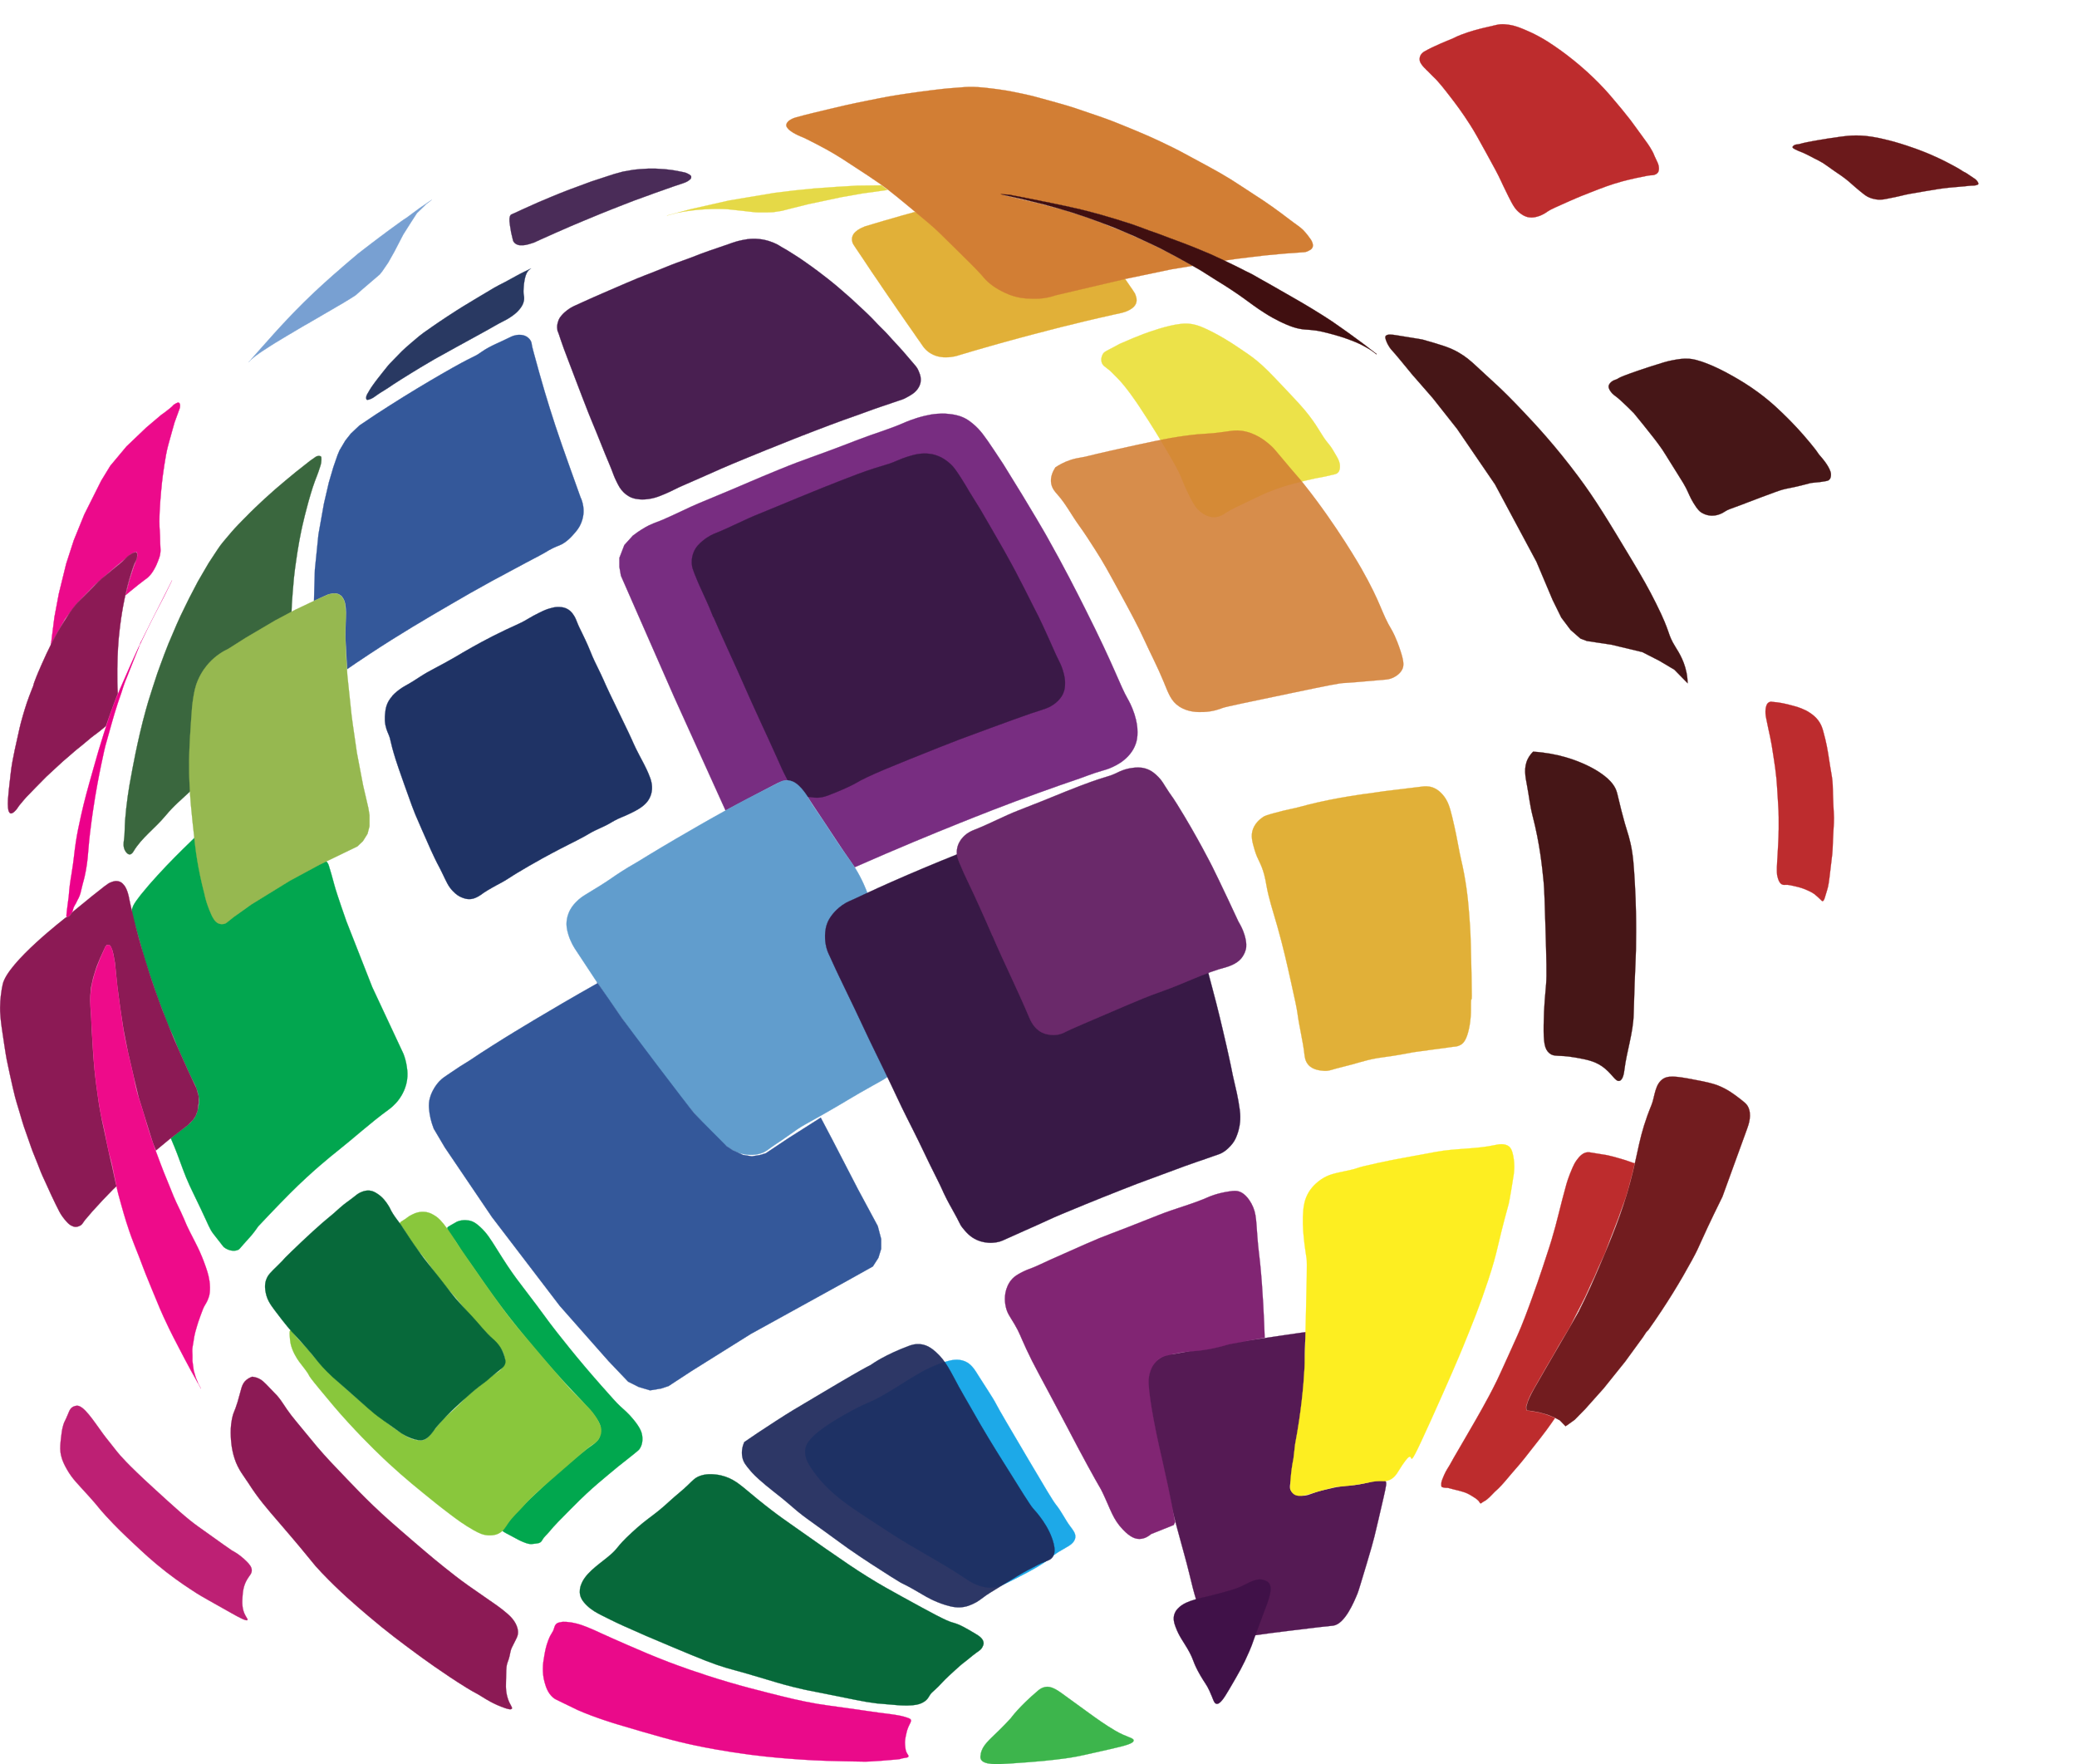
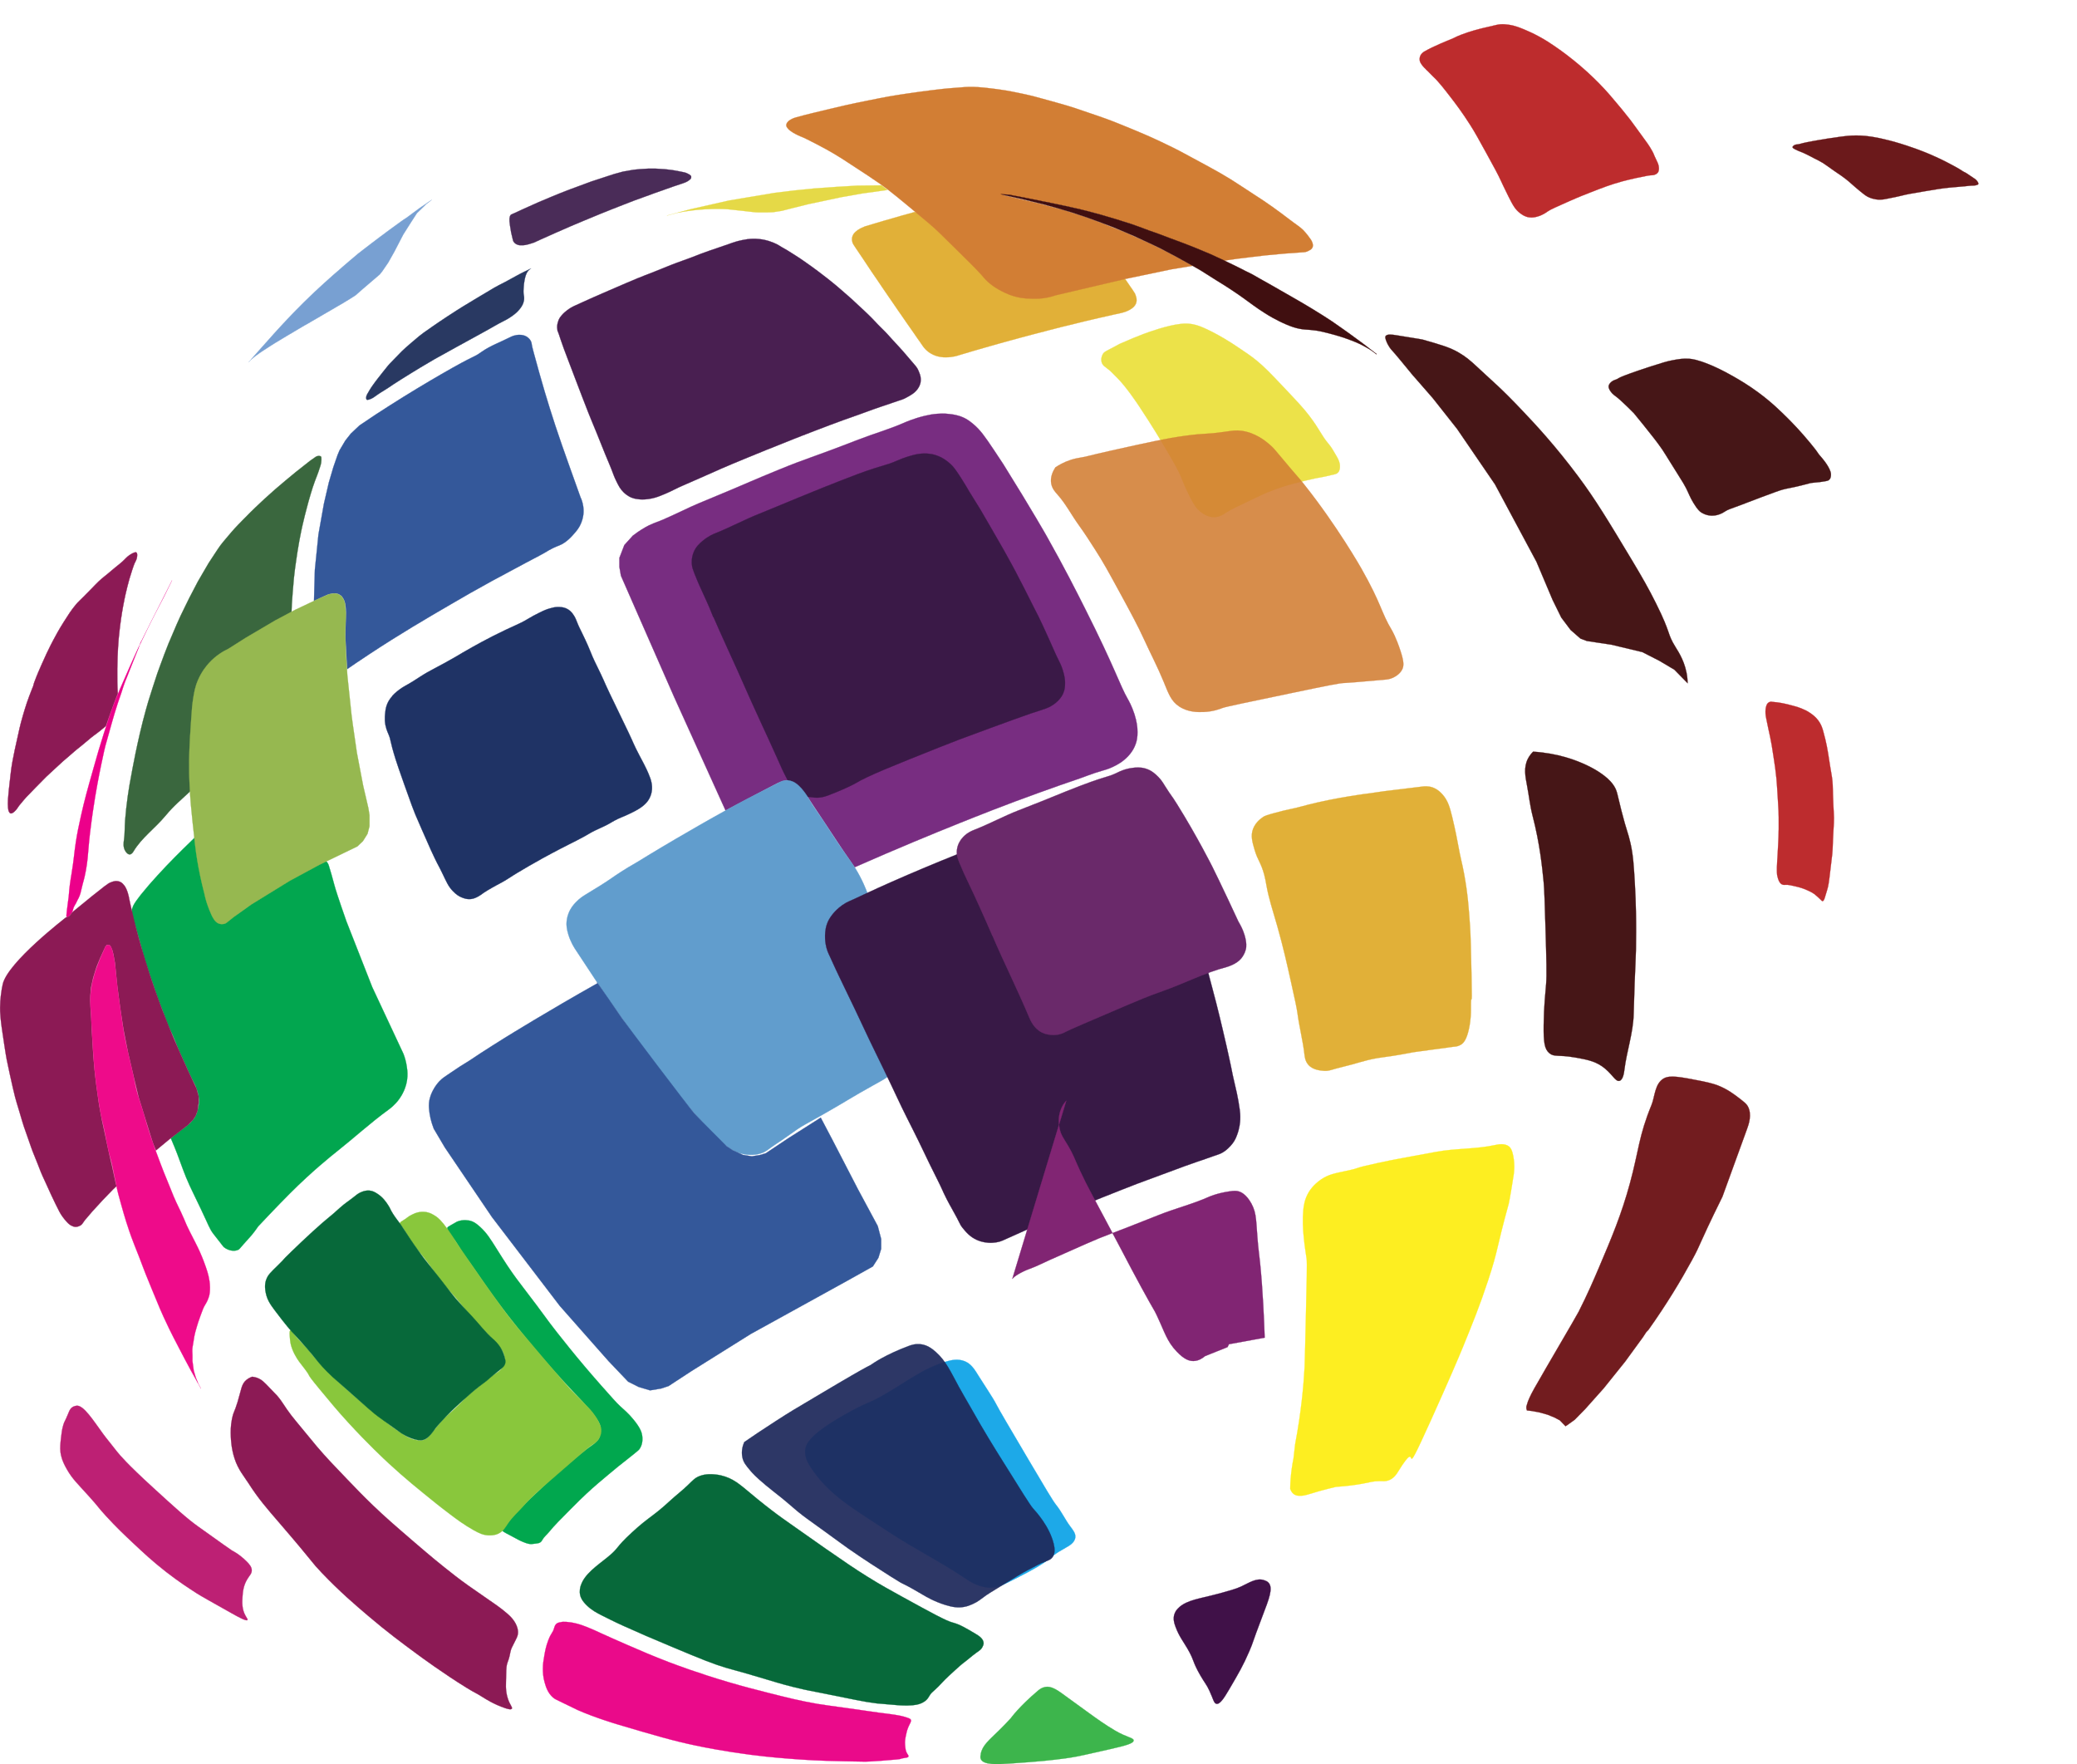
<svg xmlns="http://www.w3.org/2000/svg" id="Camada_2" data-name="Camada 2" viewBox="0 0 475.43 403.77">
  <defs>
    <style> .cls-1 { fill: #491f51; stroke: #491f51; } .cls-1, .cls-2, .cls-3, .cls-4, .cls-5, .cls-6, .cls-7, .cls-8, .cls-9, .cls-10, .cls-11, .cls-12, .cls-13, .cls-14, .cls-15, .cls-16, .cls-17, .cls-18, .cls-19, .cls-20, .cls-21, .cls-22, .cls-23, .cls-24, .cls-25, .cls-26, .cls-27, .cls-28, .cls-29, .cls-30, .cls-31, .cls-32, .cls-33, .cls-34, .cls-35, .cls-36, .cls-37, .cls-38, .cls-39, .cls-40, .cls-41, .cls-42, .cls-43 { stroke-miterlimit: 10; } .cls-1, .cls-3, .cls-5, .cls-6, .cls-7, .cls-8, .cls-9, .cls-10, .cls-11, .cls-12, .cls-13, .cls-14, .cls-15, .cls-16, .cls-17, .cls-18, .cls-19, .cls-20, .cls-21, .cls-22, .cls-23, .cls-24, .cls-25, .cls-26, .cls-27, .cls-28, .cls-29, .cls-30, .cls-31, .cls-32, .cls-33, .cls-34, .cls-35, .cls-36, .cls-37, .cls-38, .cls-39, .cls-40, .cls-41, .cls-42, .cls-43 { stroke-width: .05px; } .cls-2, .cls-4 { stroke-width: .07px; } .cls-2, .cls-38 { fill: #8c1a55; stroke: #8c1a55; } .cls-3 { fill: #02a64f; } .cls-3, .cls-7 { stroke: #02a64f; } .cls-4 { fill: #ec0a8b; stroke: #ec0a8b; } .cls-5 { fill: #78a0d2; stroke: #78a0d2; } .cls-6 { fill: #96b850; stroke: #96b850; } .cls-7 { fill: none; } .cls-8 { fill: #4a2c58; stroke: #4a2c58; } .cls-9 { fill: #619dcd; stroke: #619dcd; } .cls-10 { fill: #6b191b; stroke: #6b191b; } .cls-11 { fill: #3db54c; stroke: #3db54c; } .cls-12 { fill: #e5d947; stroke: #e5d947; } .cls-13 { fill: #34589a; stroke: #34589a; } .cls-14 { fill: #551a54; stroke: #551a54; } .cls-15 { fill: #1f295c; opacity: .93; stroke: #1f295c; } .cls-16 { fill: #400f10; stroke: #400f10; } .cls-17 { fill: #bd2c2d; stroke: #bd2c2d; } .cls-18, .cls-25 { fill: #d27e34; stroke: #d27e34; } .cls-19 { fill: #6a296a; stroke: #6a296a; } .cls-20 { fill: #461617; stroke: #461617; } .cls-21 { fill: #bd2c2e; stroke: #bd2c2e; } .cls-22 { fill: #89c73c; stroke: #89c73c; } .cls-23 { fill: #721c1f; stroke: #721c1f; } .cls-24 { fill: #ea0a8a; stroke: #ea0a8a; } .cls-25 { opacity: .88; } .cls-26 { fill: #812573; stroke: #812573; } .cls-27 { fill: #1da9e8; stroke: #1da9e8; } .cls-28 { fill: #ece249; stroke: #ece249; } .cls-29 { fill: #07693a; stroke: #07693a; } .cls-30 { fill: #e1b038; stroke: #e1b038; } .cls-31 { fill: #ee0b8a; stroke: #ee0b8a; } .cls-32 { fill: #293962; stroke: #293962; } .cls-33 { fill: #fdee21; stroke: #fdee21; } .cls-34 { fill: #3a1947; stroke: #3a1947; } .cls-35 { fill: #401148; stroke: #401148; } .cls-36 { fill: #ec008a; stroke: #ec008a; } .cls-37 { fill: #782d81; stroke: #782d81; } .cls-39 { fill: #bd2074; stroke: #bd2074; } .cls-40 { fill: #01a74e; stroke: #01a74e; } .cls-41 { fill: #381946; stroke: #381946; } .cls-42 { fill: #1f3365; stroke: #1f3365; } .cls-43 { fill: #3a673e; stroke: #3a673e; } </style>
  </defs>
  <g id="Orb">
    <polyline id="Azul" class="cls-5" points="56.91 82.9 56.92 82.89 57.01 82.8 57.13 82.68 57.23 82.56 57.37 82.42 57.57 82.22 57.78 82.05 57.88 81.96 58.14 81.75 58.39 81.55 58.62 81.38 58.87 81.2 59.15 81 59.38 80.83 59.56 80.71 59.85 80.51 60.1 80.34 60.26 80.24 60.41 80.14 60.77 79.91 61.15 79.66 61.8 79.24 62.92 78.53 63.87 77.96 65.52 76.96 67.1 76.03 68.39 75.26 69.7 74.49 70.39 74.11 71.41 73.51 72.16 73.08 73.54 72.27 74.83 71.52 75.8 70.96 77.32 70.07 78.48 69.4 79.34 68.87 79.73 68.64 80.47 68.18 81.13 67.76 81.41 67.57 81.75 67.27 83.05 66.13 85.47 64.06 86.93 62.81 87.49 62.11 88.86 60.11 90.29 57.57 92.29 53.71 94.03 50.96 95.44 48.78 97.02 47.25 97.58 46.68 98.45 46.02 98.85 45.72 95.96 47.69 94.15 49.03 93.08 49.82 92.27 50.35 91.72 50.74 90.9 51.34 90 51.99 89.3 52.5 88.48 53.1 87.81 53.61 87.02 54.19 86.45 54.62 85.77 55.14 85.1 55.64 84.52 56.09 83.93 56.54 83.28 57.04 82.41 57.72 81.96 58.06 81.47 58.48 80.95 58.92 80.09 59.64 79.28 60.34 78.41 61.08 77.6 61.8 76.23 62.98 75.21 63.9 74.23 64.77 73.19 65.73 72.02 66.81 70.83 67.95 69.62 69.12 69.02 69.72 68.34 70.41 67.69 71.06 66.83 71.94 65.89 72.93 64.84 74.05 63.5 75.5 62.55 76.55 61.33 77.92 60.21 79.17 59.2 80.31 58.23 81.4 57.49 82.25" />
    <polygon class="cls-8" points="116.97 49.12 117.87 48.72 119.29 48.06 120.89 47.34 123.28 46.27 125.92 45.16 127.76 44.4 128.94 43.93 130.52 43.32 132.56 42.57 135.31 41.55 138.15 40.62 140.53 39.84 142.62 39.27 144.96 38.86 146.41 38.71 148.46 38.59 149.99 38.59 152.17 38.72 153.88 38.92 155.69 39.25 156.75 39.47 157.18 39.62 157.8 39.94 158.13 40.21 158.21 40.33 158.21 40.55 158.21 40.73 158.07 40.97 157.77 41.23 157.5 41.42 157.17 41.61 156.43 41.92 155.62 42.19 154.24 42.65 152.25 43.35 149.82 44.21 147.94 44.9 145.2 45.89 142.65 46.88 140.07 47.89 137.45 48.94 133.7 50.49 130.73 51.74 127.09 53.33 123.8 54.8 122.23 55.52 121.13 55.87 120.35 56.06 119.77 56.13 119.05 56.13 118.77 56.1 118.42 55.99 118.14 55.87 117.76 55.57 117.47 55.17 117.32 54.57 117 53.21 116.72 51.51 116.62 50.63 116.62 50.03 116.7 49.59 116.77 49.38 116.97 49.12" />
    <path class="cls-12" d="m152.67,49.34c.46-.12,2.55-.69,2.89-.78.03,0,.61-.17.63-.17.25-.07,1.64-.44,1.89-.51,2.95-.67,5.89-1.33,8.84-2l10.39-1.74,4.51-.55,4.46-.45,5.17-.37,4.69-.28,5.51-.07h.11l1.37,1.06-5.82.81-4.74.84-7.64,1.62-3.44.86-2.5.64-1.98.31c-.29.01-.66.03-1.1.04-.49.01-.86.01-1.17.01-.76,0-1.14,0-1.49-.01-.15,0-.44-.02-1.69-.16-.73-.08-.77-.09-1.61-.19-.18-.02-.28-.03-1.97-.21-1.22-.13-1.27-.14-1.39-.15-.4-.03-.95-.06-2.06-.07-.83,0-1.84,0-3.2.08-.74.04-2.17.15-3.98.41-1.03.15-1.92.31-2.61.46" />
    <path class="cls-3" d="m75.48,198.82c.12.45.28.89.4,1.34.39,1.41.58,2.11.63,2.3.25.96.95,3.18,2.77,8.37,1.98,5.03,3.95,10.06,5.93,15.1l4.59,9.81,2.54,5.43c.28.72.6,1.72.78,2.96.08.52.19,1.31.14,2.26-.14,2.62-1.43,4.51-1.83,5.08-1.01,1.43-2.14,2.25-2.54,2.54-4.11,2.99-7.87,6.44-11.85,9.59-1.22.97-5.6,4.47-10.65,9.52-2.9,2.89-7.27,7.55-7.27,7.55h0c-.57.84-1.09,1.5-1.48,1.98-.65.78-.68.73-1.83,2.05-1,1.14-1.01,1.21-1.27,1.34-1.03.5-2.41.1-3.24-.56-.2-.16-.21-.21-1.2-1.48-.81-1.05-1.07-1.36-1.27-1.62-.88-1.16-1.09-1.98-2.87-5.71-.62-1.29-.91-1.88-1.98-4.12-.33-.69-.49-1.03-.59-1.25-1.23-2.67-1.71-4.3-2.82-7.2-.32-.83-.81-2.07-1.46-3.57l1.15-.96c.41-.3.99-.74,1.69-1.27,1.04-.78,1.3-.98,1.65-1.34.33-.33.72-.75,1.08-1.39.4-.72.54-1.34.66-1.86.09-.38.24-1.07.21-1.95-.01-.43-.07-1.12-.47-2.33-.46-1.39-.76-1.64-1.86-4-.27-.59-.15-.35-.99-2.21-.87-1.93-.82-1.79-1.13-2.49-.85-1.94-.8-2.08-1.58-3.83-.62-1.4-.65-1.31-1.13-2.45-.45-1.08-.47-1.28-1.15-3.08-.66-1.74-.67-1.64-1.13-2.89-.41-1.12-.34-1.06-1.08-3.22-.4-1.17-.45-1.29-1.08-3.13-.41-1.2-.62-1.8-.75-2.23-.38-1.21-.49-1.78-.85-3.13-.65-2.47-.78-2.61-1.34-4.75,0,0-.88-2.06-.82-3.53.01-.3.07-.54.07-.54.1-.31.2-.62.52-1.15.24-.39.45-.69.71-1.03.55-.75.94-1.22.94-1.22,1.23-1.51,2.19-2.59,2.19-2.59.79-.88,1.84-2.07,3.41-3.72,1.51-1.59,2.69-2.75,4.02-4.07,1.14-1.13,2.11-2.06,2.8-2.73l.49,3.48.89,4.91.73,3.62.78,3.01c.13.85.35,1.53.54,2,.2.49.41.85.82,1.58.29.5.33.79.59.87.22.07.35-.05,1.03-.07.19,0,.22,0,.33,0,.3,0,.72-.09,1.27-.42,2.94-1.79,4.72-3.17,5.83-4.14,0,0,2.45-2.14,4.09-2.77.08-.03.46-.18.94-.42.72-.37,1.2-.73,1.36-.85.44-.32,1.28-.78,2.96-1.69,2.94-1.6,2.71-1.28,3.76-1.98.66-.43,1.45-.64,2.07-1.13.16-.12.57-.47,1.03-.38.03,0,.15.03.3.12.47.29.59.87.81,1.64Z" />
    <path class="cls-30" d="m209.43,48.51l-.44.12-.99.28-1.64.45-1.68.49-2.48.71-2.21.66-2.01.6-.97.43-.69.41-.5.4c-.13.12-.23.23-.3.31-.08.1-.13.18-.16.23-.05.08-.11.18-.17.32-.08.18-.12.33-.13.38-.07.32-.04.58-.02.76.04.27.11.47.13.52.07.19.16.34.21.42.05.09.06.08.25.38.06.09.07.12.13.2.05.08.11.16.19.29.22.33.23.34.37.54.11.17.09.15.23.35.1.15.14.21.3.44.13.19.11.17.31.46.19.28.34.5.41.61.36.54.33.48.5.75.28.42.29.44.55.83.17.25.18.26.35.52.17.25.24.36.42.64,0,0,.26.4.51.75.27.4.29.42.75,1.09.28.41.51.75.63.93.33.49.38.56.6.89.19.27.21.31.56.82.59.87.59.86.88,1.29.16.23.11.16.68.98.42.6.63.91.76,1.11.41.61.41.61.69,1.01.31.45.32.46.69.99.26.37.24.34.67.97.14.2.38.55.69,1,.18.26.16.23.54.77.23.33.46.67.7,1,.48.68.44.63.53.76.41.59.43.63.7,1.02.33.47.3.4.55.77.19.27.32.48.65.95.18.26.24.34.33.45.22.27.42.45.55.58.11.1.3.28.58.48.13.09.46.32.94.55.2.09.78.36,1.6.5.58.11,1.03.11,1.34.11.54,0,.95-.05,1.21-.08.67-.08,1.14-.21,1.25-.24.2-.05.25-.08.62-.19.48-.15.64-.19,1.32-.39.96-.28.91-.28,1.78-.53.45-.13.37-.1,1.28-.37.78-.22.83-.24,1.42-.41.57-.16.59-.17,1.44-.41,1.15-.33,1.07-.31,1.65-.47.56-.16.55-.15,1.78-.49.87-.24.83-.23,1.38-.38.81-.22,1.47-.4,1.83-.5.55-.15.49-.13,1.5-.4,1.04-.28,1.06-.29,1.58-.42.75-.2,1.12-.3,1.51-.39.44-.11.85-.21,1.47-.38.23-.06.2-.06.4-.11.63-.17,1.03-.27,1.48-.38.71-.17.59-.16,1.47-.38.59-.15.63-.15,1.62-.39.82-.2,1.47-.36,1.92-.47,1.11-.27,1.1-.28,1.72-.43.68-.16.68-.16,1.8-.42,1.15-.27,1.17-.28,1.88-.44.64-.15.63-.14,1.57-.35,1.4-.31,1.18-.28,1.69-.39.55-.11,1.13-.22,1.82-.4.14-.04.4-.11.74-.23.33-.12.57-.24.67-.29.19-.09.44-.22.73-.43.09-.07.19-.14.31-.24.13-.11.31-.28.48-.54.14-.22.21-.41.23-.47.1-.28.11-.52.11-.64,0-.07,0-.22-.02-.41-.02-.17-.08-.35-.19-.71-.07-.22-.1-.29-.14-.37-.07-.15-.14-.26-.19-.32-.48-.7.26.34-.56-.85-.29-.41-.27-.39-.4-.57-.18-.26-.28-.41-.45-.66-.15-.23-.37-.55-.64-.94l-48.18-15.38Z" />
    <path class="cls-18" d="m183.32,31.25c-.52-.21-.76-.34-1.23-.58-.26-.13-.67-.35-1.14-.7-.3-.22-.51-.41-.69-.66-.14-.19-.25-.36-.28-.58-.04-.41.25-.73.4-.9.09-.11.26-.27.66-.49.53-.29.98-.43,1.12-.46,1.36-.39,2.64-.7,3.25-.85.38-.09.19-.05.81-.2,1.55-.38,2.82-.68,3.82-.92,2.02-.48,3.03-.71,3.64-.85,1.57-.35,2.78-.6,5.21-1.09,2.18-.44,3.27-.66,4.4-.86,1.59-.28,2.76-.46,4.32-.69,2.37-.35,4.12-.58,5.32-.73,2.55-.32,3.63-.42,4.09-.46.18-.02-.01,0,2.16-.17,1.66-.13,2-.16,2.58-.17.86-.02,1.5.02,2.1.05,1.01.06,1.71.14,2.95.29,1.06.13,2.03.25,3.33.46,1.08.18,1.85.34,3.03.58,1.11.23,2.03.42,3.24.72.65.16,1.73.46,3.86,1.05,1.24.34,1.88.52,2.56.72,1.19.34,2.05.59,3.17.96.4.13.23.08,1.95.66,1.76.6,2.01.68,3.05,1.04,1.05.36,1.57.54,2.2.77,1.22.44,2.16.82,3.37,1.31,2.3.94,3.65,1.48,5.58,2.32.8.35,2.04.89,3.66,1.66,2.08.98,3.64,1.78,4.13,2.03.42.22.7.36,5.01,2.7,1.99,1.08,2.15,1.16,2.44,1.33,1.34.74,2.65,1.47,4.28,2.48.5.31,1.05.67,2.15,1.38,1.38.9,1.56,1.03,3.12,2.04,1.28.83,1.42.91,2.16,1.41.26.17,1.01.68,2.06,1.42,1.45,1.03,2.51,1.83,4.04,2.99,1.69,1.29,2.27,1.59,3.06,2.35,0,0,.79.76,1.75,2.16.06.08.16.23.26.44.14.3.2.52.21.59.03.15.06.27.05.42,0,.05-.02.32-.19.58-.18.29-.43.42-.88.64-.16.08-.32.16-.56.22-.32.08-.57.08-.66.08-.24,0-1.48.09-3.95.28-.21.02,0,0-1.73.16-2.02.19-2.29.2-2.92.27-.73.07-.65.07-3.42.41-2.56.31-3.5.41-5.09.66-.41.06-.74.12-.96.16l-4.76-2.19-6.16-2.38-11.19-4.12-2.38-.66-5.03-1.55-7.24-1.72-7.24-1.43-4.49-.89-1.43-.19h-.96l1.36.35,7.34,1.72,5.6,1.5,4.7,1.5,3.79,1.39,5.5,2.19,5.97,2.68,3.83,1.9,4.84,2.61.78.45-4.87.8-10.65,2.23-15.85,3.72c-.43.15-1.03.34-1.76.49-1.47.31-2.65.3-3.57.28-.8-.01-1.63-.03-2.7-.21-2.04-.35-3.49-1.09-4.26-1.48-.86-.44-2.31-1.21-3.76-2.7-.27-.27-.25-.3-.82-.94-.84-.94-1.53-1.64-2.4-2.52-1.37-1.37-2.42-2.4-2.49-2.47-4.35-4.24-4.57-4.55-6.18-6-.79-.71-1.54-1.33-2.99-2.54-4.65-3.88-6.98-5.82-9.19-7.38-1.61-1.13-3.56-2.41-7.48-4.96-.41-.26-.83-.55-1.41-.92-.65-.41-2.71-1.7-5.54-3.16-1.83-.94-2.87-1.48-3.76-1.84Z" />
    <path class="cls-16" d="m315.07,81.08c-.3-.24-.67-.53-1.12-.84-.36-.25-.79-.48-1.24-.74-1.18-.68-2.11-1.09-3.35-1.57-1.9-.73-3.44-1.17-4.16-1.36-1.97-.53-3.32-.9-5.2-1.06-1-.09-1.49-.06-2.52-.26-1.08-.21-1.96-.53-2.99-.96-2.42-1.03-4.25-2.17-4.91-2.59-2.27-1.43-3.13-2.18-5.27-3.69-1.38-.98-3.37-2.33-5.9-3.86l-3.46-2.19-1.49-.86-1.83-1.03-2.31-1.27-1.39-.74-2.11-1.11-2.08-1.01-4.18-1.93-1.81-.78-2.11-.89-1.75-.7-2.41-.9-3.11-1.12-3.29-1.08-3.31-.98-3.15-.86-4.93-1.2-2.92-.64-.97-.23-.68-.17h.23l1.1.06.66.06,1.33.26,3.06.59,2.96.6,2.24.45,2.7.56s1.47.33,1.49.33,1.33.3,1.33.3l1.37.32,2.34.59,2.16.59,4.28,1.28,2.53.8,1.63.58,2.64.98,1.83.64,2.76,1.04,3.17,1.18,1.55.6,1.97.79,2.66,1.12,3.01,1.39,1.37.66,2.01.98,1.59.81,1.48.73,1.83,1.04,2.14,1.2,2.64,1.51,2.76,1.58,2.42,1.4,1.92,1.15,2.76,1.71,1.89,1.23,2.32,1.62,1.44,1.02,1.24.91,1.52,1.11,1.23.92.72.56c1.12.87,1.72,1.34,1.72,1.34Z" />
    <path class="cls-1" d="m127.6,75.55c-.08-.4-.08-.74-.06-.98,0,0,.07-1.04.64-1.91.12-.18.22-.3.34-.44.51-.61.99-.98,1.36-1.26.67-.5,1.25-.79,1.48-.9.18-.09.22-.1.58-.26.74-.32,1.23-.56,1.64-.75.47-.22,1.12-.51,2.41-1.08.68-.3,1.49-.66,3.58-1.56,2.04-.88,3.06-1.32,3.85-1.66,2.11-.89,3.17-1.34,4.22-1.74.86-.33,2.09-.79,3.96-1.56.32-.13.32-.13.51-.21,2.06-.85,3.73-1.44,4.49-1.71,3.22-1.15,2.75-1.09,5.69-2.12,1.32-.46,3.09-1.07,4.64-1.59.18-.06.76-.3,1.54-.52.24-.07.75-.21,1.43-.35.34-.07.69-.14,1.13-.2.27-.04,1.01-.12,1.98-.09,1.09.04,1.89.21,2.08.26.6.13,1.06.29,1.35.4.31.11.76.27,1.31.54.41.2.44.26,1.33.78.59.35.63.35,1.1.63.52.31.9.55,1.63,1.02.75.48,1.3.83,2.04,1.35.83.57,1.45,1.01,1.93,1.36.62.45,1.08.79,1.53,1.13.62.47,1.29.97,2.15,1.65.45.35.97.76,1.65,1.33.19.16.39.33,1.5,1.28,1.28,1.11,1.93,1.67,2.31,2.02.48.44.39.38,1.53,1.43.89.82.86.79,1.34,1.24.61.57,1.18,1.12,1.89,1.84.63.65.58.63,1.31,1.38.78.8.97.96,1.58,1.58.49.5.51.55,1.65,1.8,1.6,1.76,1.7,1.81,2.55,2.79.6.69.59.71,1.32,1.54.44.51.87,1.02,1.31,1.53.12.14.21.24.32.39.38.51.56.98.69,1.32.15.39.24.62.3.97.12.69.02,1.21,0,1.35-.02.08-.09.45-.32.9-.06.12-.26.5-.65.94-.53.6-1.1.93-1.96,1.42-.25.14-.44.25-.71.38-.49.23-.83.33-1.4.51-.45.15-.9.31-1.35.46,0,0-.32.1-2.96,1-1.24.42-1.66.58-3.99,1.43-2.85,1.03-2.69.95-4.44,1.58-2.29.83-3.96,1.47-6.29,2.36-2.34.89-4.1,1.59-5.24,2.04-2.96,1.17-5.19,2.06-5.84,2.33-.75.31-2.62,1.06-5.04,2.06-2.41,1-3.65,1.51-5.37,2.26-1.51.65-1.3.58-4.88,2.16-4.85,2.14-4.43,1.92-5.04,2.22-1.07.53-2.38,1.22-4.26,1.93-.52.2-1.36.5-2.5.66-1.16.17-1.98.09-2.21.06-.44-.05-.95-.1-1.57-.33-1.01-.37-1.64-.98-1.96-1.28-.77-.75-1.14-1.48-1.68-2.59-.46-.94-.63-1.46-1.08-2.64-.49-1.27-.47-1.1-1.48-3.57-.96-2.34-.9-2.29-1.97-4.9-.99-2.43-1.06-2.52-1.85-4.51-.42-1.05-.74-1.87-1.37-3.52-.29-.76-.52-1.35-1.62-4.24-.28-.73-.58-1.54-1.63-4.28-.68-1.78-1.41-3.71-1.74-4.75-.03-.11-.17-.57-.39-1.18-.14-.38-.26-.7-.34-.9Z" />
    <path class="cls-32" d="m83.83,90.81c.03-.15.1-.38.24-.63.05-.09.09-.14.16-.26.2-.31.32-.55.38-.66.31-.55,1.13-1.66,1.13-1.66.34-.46.8-1.07,1.89-2.44,1.1-1.39,1.33-1.64,1.52-1.86.21-.23.3-.32,1.31-1.35,1.48-1.52,1.41-1.44,1.5-1.54.67-.66,1.23-1.13,2.34-2.09.81-.7,1.21-1.04,1.66-1.4.49-.4,1.09-.85,3.13-2.26.98-.67,1.95-1.34,3.32-2.24,1.61-1.06,2.87-1.84,3.37-2.16.77-.48,1.65-1.01,3.37-2.04,2.18-1.31,3.28-1.97,3.93-2.34,1.81-1.02,1.58-.79,3.79-2.02.46-.25,2.3-1.28,3.2-1.7.25-.12.57-.25,1.06-.51.19-.1.5-.27.5-.26,0,.01-.29.15-.58.44,0,0-.2.19-.37.47-.59.94-.76,2.88-.76,2.88-.1,1.11-.15,1.71-.02,2.35.03.13.1.48.07.94,0,.12-.04.45-.19.89-.12.33-.34.81-.86,1.44-.43.52-.94,1-1.69,1.53-.95.68-1.74,1.06-2.12,1.25-1.32.65-2.57,1.44-3.87,2.14-.42.23-2.59,1.42-6.94,3.81-2.69,1.48-4.05,2.23-4.8,2.66-2.4,1.38-4.3,2.55-5.5,3.29-1.87,1.16-2.81,1.74-3.95,2.49-.88.59-1.46,1-2.37,1.55-.42.26-.7.41-1.15.73-.31.22-.54.4-1.01.71-.1.06-.46.3-.99.47-.36.12-.48.1-.56.05-.24-.16-.15-.63-.14-.67Z" />
    <path class="cls-13" d="m88.84,93.04c4.67-2.98,8.79-5.44,12.13-7.37,8.29-4.79,7.06-3.58,9.28-5.15,2-1.41,4.35-2.23,6.53-3.35.22-.11,1.09-.57,2.22-.53.36.01.99.04,1.62.46.18.12.65.43.92,1.02.15.34.17.63.18.71.04.45.6,2.47,1.73,6.53,1.63,5.87,3.51,11.59,3.67,12.06,1.05,3.18,1.93,5.65,3.14,9.06,1.7,4.78,2.55,7.17,2.61,7.3.07.15.31.65.49,1.38.25,1,.23,1.82.21,2.19-.02.37-.1,1.27-.53,2.33-.44,1.1-1.03,1.79-1.59,2.43s-1.81,2.1-3.49,2.75c-.22.09-.72.26-1.41.6-.71.34-1.21.66-1.34.74-.92.57-2.12,1.17-4.97,2.68,0,0-3.41,1.81-7.62,4.09-3.56,1.94-6.11,3.41-9.45,5.36-5.78,3.36-11.55,6.73-18.73,11.46-2.12,1.4-3.84,2.57-4.97,3.35l-.41-7.4.14-5.55-.02-.77-.06-.61-.09-.6-.11-.43-.15-.42-.23-.46-.31-.42-.22-.2-.34-.23-.35-.14-.4-.09-.44-.02-.45.04-.7.15-.4.13-.82.37-2.24,1.05.2-7.12.82-8.09,1.25-7.03,1.13-4.87,1.03-3.5.96-2.77.45-1.08,1.34-2.26,1.27-1.6,1.98-1.86,3.67-2.47,2.88-1.85Z" />
    <path class="cls-43" d="m66.73,140.01s.02-.74.07-1.69c.05-.87.1-1.57.18-2.54.15-1.81.22-2.71.29-3.41.16-1.53.31-2.63.53-4.13.19-1.31.38-2.61.7-4.37.32-1.76.62-3.11.76-3.72.35-1.57.66-2.73.95-3.83.31-1.16.52-1.99.87-3.13.41-1.35.63-2.08,1.02-3.11.35-.93.69-1.71,1.12-3.09.02-.06.14-.37.24-.8.02-.07.11-.48.12-1.04.01-.5-.05-.59-.09-.63-.22-.25-.71-.16-.79-.14-.25.05-.42.16-.48.21-1.14.76-1.69,1.21-1.69,1.22-.35.29-.7.56-1.06.84-.91.73-1.16.91-1.79,1.41-.69.55-1.23,1-2.31,1.91-1.09.91-1.64,1.37-2.39,2.03-1.1.96-1.91,1.7-2.48,2.22-1.63,1.51-2.82,2.67-3.14,2.99-.64.63-1.1,1.1-1.83,1.85-.86.88-1.31,1.33-1.76,1.83-.51.56-.91,1.02-1.69,1.95-.84.99-1.26,1.49-1.61,1.96-.28.38-.64.91-1.35,1.99-.68,1.02-1.02,1.53-1.35,2.06q-.2.32-1.26,2.15c-.88,1.51-.97,1.66-1.22,2.1-.19.35-.16.3-.92,1.76-.74,1.43-.77,1.47-1.06,2.03-.17.34-.41.83-.89,1.81-.58,1.18-.87,1.77-1.08,2.22-.37.78-.63,1.39-.86,1.9-.38.86-.41.96-1.05,2.46-.63,1.46-.61,1.41-.86,2.01-.34.84-.58,1.45-.93,2.38-.27.72-.49,1.3-.91,2.46-.41,1.12-.61,1.67-.73,2.01-.22.63-.3.89-1.06,3.24-.69,2.14-.8,2.49-1.02,3.23,0,0-.27.9-.54,1.89-1.96,7.03-3.29,14.72-3.29,14.72-.64,3.23-1.16,6.77-1.46,10.58-.11,1.44-.04,2.9-.24,4.33-.1.7-.27,1.72.28,2.63.08.13.5.82,1.03.8.47-.02.8-.59.89-.75,1.85-3.07,4.9-5.24,7.2-8,2.17-2.6,3.5-3.56,5.67-5.64,15.63-15,23.17-38.81,23.24-41.15Z" />
    <path class="cls-6" d="m47.82,151.77c1.59-1.75,3.3-2.73,4.44-3.27l3.93-2.49,6.82-4.02,4.56-2.42,5.59-2.65,2.15-.93,1.24-.18.86.15.8.52.53.89.26.86.17,2.15-.13,4.96.13,3.71.34,5.53.96,9.08.26,1.98.96,6.63,1.43,7.5,1.2,5.17.26,1.62v2.54l-.45,1.74-1.06,1.69-1.27,1.2-8.75,4.23-6.7,3.62-8.82,5.43-4.09,2.92c-.64.52-1.15.93-1.5,1.2-.09.07-.21.16-.38.24,0,0-.59.27-1.36.05-.96-.27-1.53-1.46-1.79-2.02-1.28-2.82-1.6-4.77-1.6-4.77-.82-3.13-1.33-5.77-1.65-7.69-.38-2.29-.62-4.47-1.08-8.82-.37-3.48-.5-5.17-.56-6.23-.16-2.56-.2-4.42-.21-4.89-.04-2.36,0-4.13.05-5.34.05-1.68.17-3.42.4-6.91.2-2.97.26-3.56.38-4.33.28-1.85.49-3.18,1.2-4.8.85-1.96,1.96-3.27,2.47-3.83Z" />
    <path class="cls-17" d="m326.4,15.86c-.13-.11-.58-.5-1.01-1.13-.3-.44-.37-.68-.4-.82-.12-.57.08-1.04.14-1.18.26-.55.73-.84.94-.96,1.97-1.16,5.61-2.61,5.67-2.63,1.67-.67,1.25-.63,2.68-1.18,2.13-.82,4.07-1.3,5.01-1.53.45-.11.29-.06,1.46-.34,1.67-.39,2-.49,2.58-.53.72-.05,1.26.02,1.81.09,1.59.22,2.74.71,4.35,1.41,1.23.53,2.17,1.03,2.7,1.32,1.44.78,2.44,1.45,3.46,2.14.47.32,2.26,1.53,4.51,3.36,1.56,1.26,2.7,2.3,3.2,2.75,1.97,1.81,3.35,3.29,3.81,3.79.77.83,1.28,1.43,2.23,2.56,1.08,1.27,2.25,2.65,3.67,4.49,1.09,1.42.57.82,2.85,3.9.82,1.11,1.44,1.94,2.14,3.2.47.86.15.4,1.01,2.19.24.49.5,1,.52,1.72.02.62-.16.9-.24,1.01-.24.33-.6.46-.78.52-.33.11-.51.08-.99.12-.25.02-.54.08-1.13.19-3.04.58-5.22,1.18-5.22,1.18-2.72.74-4.69,1.51-7.45,2.59-2.45.95-4.22,1.74-4.66,1.93-2.93,1.3-4.4,1.95-4.96,2.35-.35.25-1.14.84-2.33,1.18-.46.13-1.14.32-1.98.19-.94-.14-1.57-.6-2-.92-1.14-.84-1.71-1.88-2.68-3.81-.99-1.98-1.68-3.49-1.72-3.57-.69-1.52-1.56-3.1-3.29-6.25-1.78-3.24-2.67-4.87-3.76-6.58-1.84-2.9-3.41-4.96-4.47-6.33-1.42-1.84-2.77-3.6-4-4.73-.58-.54-1.09-1.15-1.69-1.67Z" />
    <path class="cls-10" d="m410.65,33.26c.32-.2.61-.19,1.01-.25.4-.06.46-.11,1.01-.25,1.17-.29,3.47-.67,3.67-.71.92-.16,2.69-.45,4.94-.76,1.03-.14,2.13-.28,3.6-.28.06,0,.49,0,.97.02,1.39.05,3.38.28,6.67,1.13.42.11,1.88.49,3.83,1.13,3.13,1.02,5.39,2,6.01,2.28,2.25.99,3.88,1.86,4.78,2.35,2.28,1.23,1.65,1.06,2.93,1.69,0,0,.68.45,2.03,1.36,0,0,.35.23.62.69.16.26.15.38.12.46-.04.11-.16.19-.46.26-.44.12-.79.1-1.06.11-.35,0-.69.06-1.04.09-1.06.08-3.33.3-4.07.37-1.8.18-3.16.41-5.52.81-2.9.49-4.34.74-5.41,1.02-.79.21-1.72.39-3.58.76-.41.08-.82.16-1.38.16-.38,0-1.35-.03-2.47-.51-.6-.25-.99-.54-2.12-1.46-1.82-1.5-2.08-1.84-3.14-2.68-.6-.48-1.33-.98-2.8-1.98-1.26-.86-2.31-1.72-3.49-2.31-.12-.06-.42-.21-.88-.44-.96-.49-1.02-.55-1.59-.83-.74-.36-1.14-.56-1.73-.78-.06-.02-.56-.19-1.18-.51-.42-.22-.6-.36-.6-.52,0-.19.23-.33.36-.41Z" />
    <path class="cls-37" d="m144.82,122.62c.8-.62,1.52-1.1,2.08-1.45.46-.28.94-.58,1.62-.92.85-.41,1.51-.64,1.69-.71,1.86-.65,5.77-2.55,7.87-3.53,1.08-.5.81-.38,9.21-3.88,4.05-1.69,4.6-2.01,10.79-4.55,7.2-2.95,6.67-2.42,18.45-6.98,3.48-1.35,7.09-2.37,10.51-3.88.23-.1,2.13-.95,4.66-1.55.96-.23,1.84-.39,2.82-.46.56-.04,1.52-.11,2.75.04.81.09,1.95.22,3.25.81.53.24,1.27.64,2.33,1.55,1.53,1.31,2.49,2.62,4.76,6.03,1.13,1.7,1.7,2.55,2.05,3.1,6.69,10.72,9.95,16.51,9.95,16.51,4.02,7.13,6.81,12.66,8.78,16.58,6.88,13.65,7.89,17.38,9.77,20.67.16.28.92,1.59,1.52,3.46.59,1.84.66,3.09.67,3.39.04.88.09,1.99-.35,3.32-.67,2-2.01,3.18-2.61,3.7-.68.59-1.3.94-1.76,1.2-1.46.82-2.7,1.15-3.14,1.27-2.41.66-4.71,1.66-7.09,2.43-1.37.45-3.46,1.19-7.62,2.68-7.36,2.63-14.87,5.63-17.99,6.88-6.37,2.55-14.55,5.93-24.16,10.16l-2.57-3.74-10.41-15.7-.28-.49-1.83-.04-1.4.25-1.21.49-11.85,6.24-11.75-25.93-8.04-18.31-4.16-9.49-.35-2.01v-2.08l1.13-2.93,1.94-2.15Z" />
    <path class="cls-34" d="m163.28,141.26c-.18-.47-.48-1.22-.87-2.14-.26-.61-.6-1.4-1.98-4.4-.3-.66-.86-1.87-1.48-3.48-.37-.96-.5-1.37-.56-1.9-.06-.52-.13-1.66.38-2.92.52-1.29,1.36-2.02,2.05-2.61,1.3-1.11,2.57-1.62,2.94-1.76,3.43-1.37,6.68-3.13,10.11-4.49,2.72-1.08.97-.42,9.12-3.76,4.3-1.76,6.76-2.75,9.66-3.88,1.85-.72,2.78-1.08,3.81-1.46,5.92-2.17,6.09-1.79,9.01-3.08.2-.09,1.56-.69,3.39-1.18.84-.22,1.64-.38,2.61-.4.93-.02,1.6.11,1.79.14.33.06,1.1.23,2,.66.28.13,1.35.66,2.52,1.81.4.39.85.9,2.05,2.75.84,1.3,1.25,2.02,2.02,3.32,1.27,2.11,1.29,2.04,2.52,4.07.35.58.51.85,2.54,4.37,2.44,4.24,2.6,4.52,2.89,5.03,1.38,2.46,2.36,4.3,2.61,4.77.91,1.72,1.62,3.11,2.02,3.9.72,1.41.88,1.75,1.93,3.83,1.12,2.21,1.01,1.96,1.41,2.77.65,1.32,1.2,2.54,2.28,4.91,1.67,3.69,1.31,3.01,1.81,4.04.68,1.4,1.03,2,1.41,3.2.5,1.58.53,2.54.52,3.03-.01.6-.03,1.38-.42,2.28-.13.3-.45.98-1.22,1.74-1.34,1.33-2.92,1.81-3.32,1.93-3.23.99-8.56,2.95-19.21,6.89-1,.37-2.11.81-4.33,1.69-11.08,4.41-16.61,6.63-19.42,8.32,0,0-1.71,1.04-6.34,2.81-.32.12-1.06.4-2.06.49-.64.06-1.22-.01-2.38-.16-.91-.11-1.41-.23-1.68-.6-.06-.08-.11-.18-.26-.37-.22-.27-.36-.38-.63-.67-.29-.31-.25-.31-.42-.48-.56-.55-.94-.49-1.38-.99-.16-.19-.25-.35-.35-.56-.54-1.1-1.14-2.17-1.62-3.3-.51-1.2-1.08-2.37-1.6-3.56-.88-2-1.82-3.97-2.73-5.96-.61-1.34-1.5-3.26-2.4-5.26-1.76-3.89-1.66-3.77-3.33-7.48-1.75-3.89-2.28-4.96-3.99-8.8-.59-1.34-1.07-2.44-1.38-3.15Z" />
    <path class="cls-9" d="m131.58,217.09c-.15-.22-.96-1.46-1.5-3.25-.4-1.3-.41-2.11-.4-2.52.01-.45.08-1.29.45-2.26.47-1.23,1.16-2,1.6-2.47.91-.99,1.81-1.53,2.26-1.81,3.03-1.86,3.67-2.21,6-3.79.73-.5,1.22-.85,2.23-1.5,1.24-.8,2.19-1.34,2.52-1.53,2.14-1.23,2.41-1.49,6.87-4.14,1.07-.64,4.21-2.5,8.35-4.87,1.49-.85,3.63-2.08,6.5-3.66,3.48-1.92,6.4-3.41,8.95-4.72,2.37-1.21,1.61-.81,3.01-1.53.34-.17.92-.47,1.7-.46,0,0,.64,0,1.34.3,1.94.82,3.67,3.92,3.67,3.92,1.12,1.96,2.51,3.75,3.73,5.65,1.29,2,2.84,4.4,4.9,7.33,1.16,1.65,1.39,1.92,1.97,2.86,1.71,2.76,2.54,5.03,2.82,5.76,3.9,10.21,16.86,28.14,11.45,35.91-1,1.43-3.93,4.4-7.76,6.77-.52.32-.45.26-2.35,1.32-5.3,2.95-5.98,3.53-11.43,6.63-4.33,2.46-4.48,2.44-6.02,3.48-1.57,1.06-2.66,1.94-5.03,3.48-1.39.9-1.97,1.58-3.2,1.98-1.77.57-3.32.3-3.95.19-2.07-.38-3.65-1.5-4.89-2.63-8.29-7.55-18.91-22.62-18.91-22.62-2.4-3.38-4.71-6.84-7.2-10.16-.14-.19-2.66-4.01-7.69-11.66Z" />
    <path class="cls-41" d="m190.08,209.95c.11-.17.45-.7,1.05-1.33.38-.4,1.23-1.26,2.54-2,.57-.32.57-.26,2.56-1.18.73-.34,1.19-.56,1.5-.71.7-.33,4.62-2.17,10.3-4.61,5.71-2.45,10.22-4.25,11.12-4.61,21.09-8.43,30.69-17.98,39.95-15.38,8.69,2.44,14.72,15.34,15.24,23.84,0,0,.82,13.43,2.37,19.2.02.06.31,1.13.69,2.59.2.75.62,2.34,1,3.81.6,2.35,1.02,4.12,1.46,5.98.71,3,1.22,5.27,1.35,5.9.98,4.41.71,3.56,1.26,5.9.39,1.67.93,3.82,1.3,6.55.08.57.17,1.35.12,2.38-.03.65-.15,1.96-.72,3.47-.15.4-.31.83-.62,1.35-.11.19-.57.94-1.41,1.71-.27.25-.7.65-1.37,1.02-.45.26-.73.34-2.01.78-.61.21-1.21.43-1.82.64-1.27.42-2.48.85-4.91,1.71-1.4.5-1.11.41-5.13,1.9-3.48,1.29-3.89,1.42-5.7,2.11-.48.18-1.48.57-3.97,1.55-2.84,1.13-5.04,2-7.9,3.17-4.45,1.83-6.67,2.74-8.39,3.55-3.38,1.57-6.81,3.02-10.2,4.58-.12.05-.41.19-.82.32-.23.07-1.29.39-2.71.29-1.29-.09-2.23-.47-2.6-.64-1.57-.7-2.46-1.76-3.29-2.78-.66-.81-.33-.65-2.48-4.47-.3-.53-.66-1.16-1.13-2.08-.53-1.03-.88-1.82-1.02-2.14-.77-1.71-1.05-2.14-2.91-5.94-1.29-2.65-1.25-2.63-2.48-5.15-1.19-2.43-1.7-3.4-2.67-5.34-2.01-4.01-2.04-4.29-5.32-11.09-1.83-3.79-1.85-3.76-3.31-6.81-1.69-3.54-1.66-3.57-3.29-6.97-1.22-2.55-2.04-4.21-3.61-7.5-.35-.73-1.13-2.36-2.1-4.53-.31-.68-.43-.89-.57-1.29-.2-.55-.74-2.22-.52-4.38.05-.47.12-1.11.41-1.9.26-.71.58-1.21.76-1.49Z" />
    <path class="cls-19" d="m227.15,214.15c-1.55-3.61-4.26-9.61-5.29-11.71-.28-.57-.6-1.24-1.22-2.59-.3-.66-.64-1.45-1.04-2.42-.34-.83-.69-1.73-.56-2.89.14-1.32.82-2.23,1.06-2.54,1.02-1.34,2.4-1.87,3.03-2.12,3.42-1.34,6.66-3.11,10.09-4.44,3.16-1.23,3.53-1.37,5.22-2.05,3.08-1.23,3.29-1.35,5.57-2.26,9.78-3.91,9.03-2.96,11.85-4.35.38-.19,1.64-.82,3.39-1.03.74-.09,1.74-.2,2.92.14,1.44.42,2.34,1.3,2.92,1.88.72.72,1.06,1.29,1.69,2.3,1.54,2.44,1.19,1.65,2.68,4.04,4.54,7.27,8.04,14.25,8.04,14.25.96,1.91,1.84,3.78,3.62,7.52,2.48,5.23,2.06,4.5,2.35,5.03.43.76.99,1.69,1.41,3.1.55,1.84.38,2.84.33,3.1-.04.21-.27,1.27-1.13,2.3-1.12,1.34-3.34,1.93-3.34,1.93-5.01,1.31-9.65,3.74-14.53,5.46-3.5,1.23-6.07,2.33-7.99,3.15-9.03,3.86-13.55,5.79-14.2,6.16-.22.12-.82.47-1.69.66-.14.03-2.09.42-3.86-.47-1.83-.92-2.61-2.79-2.92-3.53-2.64-6.28-5.71-12.38-8.39-18.65Z" />
    <path class="cls-28" d="m252.43,81.04c.28-.45.65-.63,1.41-1.03,2.6-1.36,2.2-1.19,2.49-1.32,2.49-1.09,3.74-1.62,5.46-2.26,1.27-.47,5.3-1.94,8.47-2.3.44-.05,1.02-.1,1.74-.05,1.39.1,2.43.5,3.06.75,3.49,1.44,7.34,4,7.34,4,2.59,1.72,3.88,2.58,5.22,3.67,1.84,1.5,3.32,3.06,6.21,6.11,3,3.18,4.51,4.77,5.78,6.44,2.62,3.42,2.62,4.29,4.61,6.68.57.68.94,1.33,1.69,2.63.48.83.82,1.51.8,2.4,0,.34-.02.96-.44,1.4-.3.32-.65.38-1.62.59-.62.13-1.22.31-1.84.41-2.02.31-6.09,1.33-8,1.88-1.19.34-3.67,1.11-6.58,2.49-4.42,2.09-6.62,3.14-7.48,3.72-.63.43-1.57,1.1-2.88,1.1-1.52,0-2.66-.91-3.14-1.29-.65-.51-1.33-1.25-2.63-3.9-.88-1.78-1.38-3.1-1.65-3.76-.66-1.65-1.64-3.34-3.57-6.63-.84-1.43-3.01-5.09-6.16-9.83-.48-.72-2.88-4.31-4.84-6.3-1.62-1.65-1.79-1.79-1.79-1.79-1.09-.91-1.63-1.1-1.88-1.83-.23-.66-.11-1.43.24-1.98Z" />
    <path class="cls-25" d="m241.54,107c.78-.53,2-1.25,3.6-1.76.98-.31,1.74-.43,2.12-.49,1.85-.3,1.62-.4,7.12-1.62,8.36-1.86,12.54-2.8,16.93-3.39,5.01-.67,4.23-.23,9.1-.92,1.64-.23,2.49-.39,3.81-.21,3.17.43,5.45,2.33,6.35,3.1.87.74,1.32,1.3,2.47,2.68,3.94,4.73,4.04,4.68,5.43,6.42,7.61,9.54,13.12,19.26,13.12,19.26,4.79,8.45,4.42,9.86,7.05,14.25,0,0,.94,1.56,1.98,4.8.75,2.34.75,3.28.35,4.09-.57,1.16-1.82,1.77-2.12,1.9-.73.34-1.37.4-1.62.42-6.08.56-9.12.78-9.38.78-1-.03-4.54.71-11.64,2.19-10.45,2.18-15.68,3.26-16.37,3.53-.56.22-2.15.84-4.3.92-1.27.04-3.53.12-5.64-1.27-1.83-1.21-2.41-2.9-3.53-5.64-1.35-3.31-3.02-6.48-4.51-9.74-1.49-3.25-2.9-5.83-5.71-11-2.39-4.38-3.58-6.57-5.43-9.45-1.28-1.98-2.28-3.59-3.81-5.71-1.66-2.3-2.97-4.87-4.87-6.98-.48-.54-1.19-1.29-1.41-2.47-.27-1.49.39-2.84.92-3.67Z" />
    <path class="cls-13" d="m136.65,224.8s4.46,6.45,5.73,8.27c1.27,1.82,15.03,20.05,16.51,21.71,1.48,1.66,7.44,7.56,7.44,7.56l1.38.91,2.38,1.09,2.02.31,1.88-.31,1.32-.4,5.22-3.48,7.34-4.66,2.77,5.27,5.74,11.1,4.54,8.44.78,2.96v2.26l-.63,2.05-1.27,1.98-6.07,3.39-21.87,12.06-13.54,8.47-5.29,3.46-1.69.56-2.54.42-2.61-.78-2.4-1.2-4.51-4.73-11.15-12.63-15.52-20.32-10.79-15.94-2.54-4.3c-.67-1.71-.92-3.14-1.03-4.12-.11-.96-.07-1.48-.05-1.76.13-1.33.6-2.3.87-2.82.55-1.09,1.2-1.82,1.5-2.14.66-.69,1.25-1.07,2.02-1.58,1.18-.77,2.32-1.6,3.53-2.33,2.25-1.35,1.8-1.22,6.44-4.16,3.89-2.47,6.99-4.32,9.66-5.93,3.79-2.27,8.71-5.15,14.59-8.47" />
    <path class="cls-20" d="m323.58,86.12c-2.39-2.91-4.15-5.07-5.08-6.07,0,0-.73-.79-1.2-2.05-.27-.73-.21-.95-.14-1.06.32-.55,1.59-.35,2.47-.21,6.01.97,5.91.96,6,.99,4.14,1.18,6.21,1.77,8.25,2.96,1.59.93,2.6,1.73,4.8,3.81,2.92,2.76,4.68,4.07,10.16,9.88,2.52,2.66,7.16,7.61,12.42,14.67,4,5.37,6.78,10,12.35,19.26,2.31,3.85,3.82,6.51,5.43,9.74,3.64,7.29,2.43,6.73,4.51,10.09.72,1.16,2.32,3.58,2.68,7.05.05.5.07.92.07,1.2l-3.03-3.1-3.46-2.05-3.88-1.98-7.05-1.69-5.64-.85-1.48-.56-2.26-1.98-2.12-2.82-1.98-4.02-3.7-8.75-9.49-17.71-8.68-12.7-5.57-7.05-4.37-5.01Z" />
    <path class="cls-20" d="m373.81,94.39c-.83-.85-1.55-1.54-2.07-2.02-.78-.73-1.17-1.09-1.46-1.32-.72-.57-1.07-.75-1.5-1.32-.63-.81-.58-1.25-.56-1.36.08-.54.55-.91.71-1.03.31-.25.61-.34.71-.38,1.37-.46-.37-.17,5.31-2.12.8-.27,1.64-.56,2.82-.94,2.52-.81,3.81-1.22,5.13-1.46,1.33-.24,2.37-.43,3.76-.33.67.05,1.86.2,4.51,1.27,1.18.48,2.96,1.26,5.6,2.77,1.38.79,3.3,1.9,5.64,3.62,3.09,2.27,5.16,4.32,6.96,6.11.95.95,2.84,2.89,5.03,5.55,2.29,2.78,1.36,1.94,2.49,3.2,0,0,1.63,1.8,2.12,3.34.03.11.14.45.09.89-.02.21-.06.65-.38.94-.22.21-.49.26-.61.28-1.16.21-1.74.31-3.2.42-.61.05-.56.11-2.59.61-2.55.63-2.79.57-4.23.94-.72.19-2.12.71-4.89,1.74-4.01,1.49-2.75,1.08-4.94,1.88-2.28.84-2.73.95-3.43,1.41-.19.12-.64.43-1.32.66-.25.09-.87.29-1.65.28-1.33-.01-2.28-.62-2.54-.8-.19-.13-.73-.53-1.69-2.12-.83-1.37-1.01-2.04-1.69-3.39-.42-.82-.7-1.26-1.74-2.92-3.65-5.8-3.22-5.21-3.72-5.93-1.21-1.74-2.26-3.06-4.37-5.69-.95-1.18-1.75-2.16-2.3-2.82Z" />
    <path class="cls-21" d="m405.87,160.66c.41.05.67.05.88.08.75.1,1.33.22,1.42.24.49.1,1.31.27,2.39.58.84.24,1.26.36,1.83.6.54.22,1.28.53,2.12,1.13.41.3,1.09.79,1.69,1.59.67.89.93,1.74,1.13,2.43.75,2.64,1.1,4.91,1.13,5.11.85,5.54.86,5,.99,6.38.13,1.36.04,1.59.21,5.43.09,1.97.13,2.05.14,2.93.01.91-.03,1.41-.11,2.75-.22,3.88-.12,3.69-.28,5.54-.03.36,0,0-.46,3.88-.3,2.54-.39,3.39-.78,4.59-.41,1.27-.58,2.31-.99,2.33-.12,0-.16-.07-.6-.5-.23-.22-.8-.76-1.27-1.12-.34-.25-.62-.39-1.02-.6-1.36-.69-2.59-.99-2.88-1.06-1.42-.34-2.13-.51-2.71-.45-.15.02-.5.06-.84-.12-.37-.2-.56-.57-.69-.84-.13-.26-.19-.51-.32-1.01-.02-.08-.05-.19-.07-.33-.03-.22-.03-.39-.03-.46,0-.5-.03-.52-.01-1.26.02-.99.12-2.18.12-2.2.05-.68.09-1.5.17-3.13.05-.94.1-2.04.12-3.47.03-2.07-.02-3.62-.04-4.06-.03-.71-.07-1.41-.16-2.79-.16-2.55-.24-3.82-.33-4.73-.17-1.74-.36-2.98-.65-4.87-.35-2.3-.53-3.45-.78-4.55-.31-1.35-.57-2.72-.86-4.08h0c-.07-.3-.23-1.04-.21-1.79,0-.28.02-.7.17-1.2.14-.45.28-.62.37-.7.09-.09.33-.29.68-.33.18-.02.26.03.53.07Z" />
    <path class="cls-30" d="m289.09,187c.39-.24.8-.44,2.89-.99,1.41-.37,2.11-.56,3.17-.78,2.83-.58,3-.79,6.35-1.55,3.77-.86,6.83-1.35,9.03-1.69,2.78-.44,2.12-.26,4.44-.63,2.37-.38,5.14-.64,10.65-1.34.33-.04,1.27-.16,2.33.21.39.14,1.28.51,2.26,1.62,1.23,1.4,1.66,2.92,2.19,5.08.76,3.14,1.21,5.58,1.27,5.93.74,4.07.95,4.32,1.48,7.2.83,4.5,1.07,7.91,1.34,11.85.15,2.22.22,5.36.35,11.64.2,9.36-.17,1.93-.14,7.69,0,.28.02,1.96-.42,4.09-.56,2.68-1.3,3.41-1.85,3.76-.61.38-1.25.47-1.68.48-4.27.57-7.44,1.01-8.46,1.15-.18.02-.56.08-1.07.16-1.05.18-1.62.35-4.58.81-2.54.39-2.22.29-3.39.49-3.27.58-4.39,1.17-8.11,2.05-2.26.53-2.92.97-4.16.85-.73-.07-2.48-.17-3.53-1.41-.69-.82-.79-1.77-.85-2.26-.36-3.22-1.2-6.38-1.62-9.59-.15-1.11-.59-3.12-1.48-7.12-.91-4.1-1.75-7.86-3.1-12.63-1.15-4.05-1.95-6.27-2.54-9.59-.11-.6-.22-1.31-.49-2.33-.76-2.79-1.49-3.24-2.19-5.64-.54-1.85-.94-3.25-.35-4.8.61-1.6,1.94-2.48,2.26-2.68Z" />
    <path class="cls-20" d="m350.95,172.04c5.68.35,9.82,1.94,12.27,3.1,4.71,2.25,5.99,4.32,6.35,4.94.63,1.09.59,1.57,1.55,5.36,1.26,4.95,1.54,5.01,2.12,7.62.61,2.78.74,4.99.99,9.31.26,4.54.28,8.14.28,10.86,0,7.56-.23,6.13-.56,18.91-.11,4.29-1.59,8.44-2.12,12.7-.07.59-.28,2.31-1.13,2.54-.99.27-1.69-1.78-4.09-3.39-1.8-1.21-3.6-1.52-6.21-1.98-3.77-.66-4.66-.01-5.78-.99-1.09-.94-1.31-2.46-1.27-6.35.05-4.47.4-7.44.56-9.45.17-2.08.07-5.62-.14-12.7-.18-5.99-.27-8.98-.42-10.58-.32-3.29-.86-8.77-2.54-15.24-.59-2.27-.83-4.61-1.27-6.91-.4-2.1-.81-4.13.19-6.12.38-.76.87-1.3,1.22-1.64Z" />
    <path class="cls-23" d="m361.25,300.43c2.14-4.21,3.59-7.6,4.8-10.44,2.83-6.66,5.11-12.03,7.05-19.19,2.05-7.54,1.99-10.74,4.94-17.92.77-1.87.72-4.9,2.82-6.07,1.42-.78,3.72-.34,8.32.56,2.73.53,3.79.95,4.23,1.13,2.09.86,3.52,1.94,4.66,2.82,1.1.85,1.66,1.28,1.98,1.83,1.08,1.89.2,4.29-.14,5.22-.78,2.12-5.64,15.52-5.64,15.52-6.12,12.44-4.61,10.2-7.05,14.67-2.48,4.55-5.72,9.95-9.88,15.8l-.48.49-.81,1.23-4.06,5.57-4.9,6.1-4.22,4.73-2.42,2.47-1.83,1.31-.28.16-1.29-1.34-1.23-.65-1.6-.65-1.71-.48-1.8-.35-1.06-.12h-.12l-.14-.44v-.48l.35-1.13s.47-1.26,1.46-3c3.05-5.37,9.52-16.33,10.05-17.37Z" />
-     <path class="cls-17" d="m374.02,266.22c-.63-.23-1.45-.52-2.43-.83-1.64-.51-2.91-.82-3.43-.93-1.01-.23-.34-.04-4.04-.68-.27-.05-.5-.09-.82-.05-1.13.14-1.88,1.12-2.35,1.74-.47.63-.73,1.18-.99,1.76-.98,2.24-1.39,3.74-1.39,3.74-.72,2.67-1.09,4-1.79,6.84-.47,1.9-.98,3.83-1.65,6.07-.24.81-.55,1.76-1.18,3.67-.61,1.88-1.2,3.67-2.02,6.04-.97,2.8-1.75,4.88-1.95,5.43-.67,1.81-1.15,3.09-1.83,4.75-.45,1.1-.8,1.9-2.68,6.04-1.64,3.62-2.47,5.44-2.8,6.11-1.31,2.69-2.43,4.71-3.39,6.44-.76,1.38-1.72,3.04-3.64,6.35-1.56,2.7-2.35,4.04-2.45,4.21-.65,1.07-1.19,2.2-1.88,3.25,0,0-.58.87-1.2,2.52-.13.35-.21.65-.19.99.02.29-.04.46.07.59.06.08.16.13.47.19.3.06.45.08.75.07.28-.01.31.04,1.65.38.95.24.97.22,1.5.38.51.15.77.22,1.11.35.63.25,1.07.52,1.53.8.57.35.96.59,1.41,1.03.23.23.3.6.54.61.11,0,.16-.08.38-.24.26-.18.43-.25.56-.33.65-.36,1.6-1.39,1.6-1.39,1.08-1.17.99-.87,2.23-2.21.62-.66.69-.78,2.23-2.59,1.3-1.51,1.32-1.51,1.95-2.26.8-.95,1.32-1.61,2.7-3.39,2.16-2.78,2.09-2.6,3.36-4.33.82-1.11,1.46-2.04,1.88-2.66l.1-.13-.83-.36-.77-.29-.64-.22-1.45-.39-1.37-.25-.99-.16-.42-.04-.15-.5v-.5s.53-1.55.53-1.55l.53-1.17.97-1.73,1.15-2.01.86-1.49.58-1.02.84-1.42,1.07-1.82.94-1.69,2.51-4.16,1.42-2.84,1.06-2.04,1.05-2.08.76-1.66.53-1.18.86-1.82.85-1.99,1.51-3.3,1.17-3.14.69-1.75,1.21-3.16.49-1.37,1.23-3.39.5-1.69,1.07-4.03.49-2.1-.21-.03Z" />
-     <path class="cls-14" d="m264.75,311.34c.72-.51,1.15-.81,1.69-1.03.7-.29,1.16-.35,2.07-.38.22,0,1.81-.32,4.99-.94,2.43-.48,3.8-.79,4.99-1.03,3.82-.8,5.56-.9,11.57-1.79,4.05-.6,11.88-1.83,11.95-1.5.04.2-2.73.55-3.22,2.16-.05.17-.06.53-.08,1.25-.04,1.55-.01,2.42-.01,2.42.12,3.4.5,8.96-.22,11.98-.03.13-.18.76-.28,1.16-.42,1.73-.58,2.45-.77,3.07-.29.99-.26,1.08-.6,4.29-.4,3.79-.59,5.69-.93,6.75-.44,1.38-.96,2.5-.4,3.42.64,1.04,2.25,1.14,2.55,1.16,1.13.07,1.8-.33,3.11-.8.8-.29,1.91-.53,4.13-1.02,3.8-.83,3.68-.26,6.92-.98,3.17-.71,4.33-1.18,4.91-.54.32.35.25.81-.45,3.88-.52,2.29-.78,3.44-1.13,4.88-.69,2.84-.58,2.53-.94,3.95-.36,1.42-.75,2.85-1.79,6.3-1.24,4.13-1.86,6.2-2.07,6.7-.76,1.85-2.88,7-5.57,7.37-.25.04-.93.09-2.65.28-.86.1-1.49.18-1.76.21-3.81.48-5.87.68-9.77,1.2-1.59.21-2.79.38-3.67.51-7.86,1.12-8.24,1.39-9.17.94-1.73-.83-2.57-3.46-4.23-8.71-.73-2.29-1.04-3.73-1.69-6.35-.96-3.89-1.1-4.09-2.79-10.41-4.38-16.44-3.14-13.89-4.69-18.46,0,0-2.81-8.28-2.92-13.92,0-.33-.03-3.58,1.5-4.94.2-.18.78-.63,1.41-1.08Z" />
    <path class="cls-33" d="m315.73,338.99c-1.42,0-1.98.24-3.93.6-1.36.25-3.35.54-5.98.71-1.26.29-2.57.62-3.91,1-.59.17-1.17.34-1.74.52-1.55.48-1.99.52-2.49.52-.49,0-.87,0-1.29-.23-.7-.38-.97-1.09-1.06-1.37.01-.67.04-1.36.09-2.07.13-1.76.36-3.38.66-4.84.13-1.1.25-2.19.38-3.29,1.39-7.33,1.93-13.35,2.16-17.59.04-.73.12-4.06.28-10.72.21-8.79.32-13.2.19-14.11-.31-2.19-1.17-6.9-.75-11.29.08-.81.27-2.34,1.22-3.95.2-.34,1.05-1.71,2.82-2.92,1.78-1.21,3.28-1.43,5.83-1.98,3.96-.85.74-.4,7.15-1.79,4.33-.94,5.69-1.12,13.26-2.54,4.51-.85,9.2-.61,13.68-1.59.54-.12,2.14-.48,3.15.37.32.27.67.73.94,2.16.42,2.18.15,3.97.09,4.33-.92,5.84-1.13,6.58-1.13,6.58-2.93,10.61-2.32,10.26-4.7,17.49-1.9,5.78-3.56,9.86-5.83,15.43-.85,2.09-3.34,7.91-7.24,16.55-7.73,17.11-1.8,2.48-7.62,11.95-.24.39-.87,1.43-2.07,1.88-.73.28-1.26.18-2.16.19Z" />
-     <path class="cls-4" d="m11.66,147.56l.8-6.3,1.01-5.38,1.69-6.87,1.74-5.36,2.4-5.9,3.88-7.74,2.07-3.39,3.69-4.42,4.56-4.35,3.41-2.89c.63-.4,2.38-1.78,2.56-2,.28-.34.46-.44.82-.63.4-.22.58-.2.68-.14.1.06.15.16.19.28.17.56-.1,1.18-.12,1.22,0,0-.11.25-1.08,2.96-.1.29-.1.3-.52,1.83-.68,2.47-.76,2.68-.96,3.46-.41,1.57-.59,2.71-.89,4.61-.16,1.01-.47,3.08-.71,5.78-.22,2.51-.56,6.4-.31,9.36.1,1.2.05,2.4.14,3.6.02.29.07.82-.05,1.5-.09.57-.25.98-.49,1.6-.22.56-.43,1.1-.82,1.79-.34.59-.73,1.27-1.46,1.93-.2.19-.26.22-.82.63-.99.74-1.76,1.36-3.29,2.61-.25.2-.6.49-1.03.85l.85-3.32.99-3.06.68-1.83.21-.92-.14-.75-.52.05-1.01.56-3.37,2.77-4.91,4.3-4.02,4.19-2.63,3.48-1.81,3.22-1.41,2.66Z" />
    <path class="cls-2" d="m2.45,186.17c-.32-.09-.46-.53-.51-.71-.03-.1-.06-.21-.09-.65-.02-.35-.04-.53-.04-.83,0-1.11.17-2.71.26-3.56.04-.34.07-.62.09-.81.06-.53.25-2.28.37-3.21.21-1.63.46-2.87.86-4.8.1-.46.01-.05.62-2.8.38-1.72.52-2.39.79-3.42.18-.68.34-1.21.49-1.75.19-.64.49-1.67.86-2.77.74-2.17,1.54-3.99,1.5-4,0,0-.06.11-.07.11-.03-.01.34-1.02.72-1.99.16-.4.51-1.28,1.34-3.14.46-1.03.69-1.55,1.04-2.29.67-1.43,1.25-2.52,1.5-3,.47-.89,1.27-2.39,2.45-4.25.99-1.56,1.67-2.64,2.77-3.96.6-.72.53-.52,3.19-3.24,1.37-1.39,1.44-1.5,1.98-2.01,1.24-1.16,1.32-1.07,3.06-2.58,1.08-.94,2.28-1.75,3.24-2.81,0,0,.45-.5,1.29-.97.78-.43.99-.31,1.04-.28.28.18.2.76.16,1.04-.08.58-.3.9-.56,1.45-.1.21-.25.65-.55,1.53-.49,1.45-.88,2.89-1.09,3.74-.14.55-.57,2.25-1.01,4.67-.25,1.38-.63,3.7-.92,6.61-.08.78-.35,3.68-.39,7.55-.03,2.48.01,4.16.11,5.57,0,.03,0,.06,0,.08,0,.01,0,.02,0,.03v.07s-.2.48-.2.48l-.77,2.01-.98,2.7-.74,2.1s-.04.05-.07.09c-.08.1-.14.14-.27.26-.1.09-.08.07-.17.15-.2.17-.35.28-.5.4-.22.17-.32.26-.48.39-.44.36-.87.66-1.25.94-.44.32-.96.75-2,1.63-.29.25-.53.45-.94.78-.41.33-.62.5-.85.68-.55.44-.81.68-1.65,1.41-1.25,1.09-1.08.91-1.71,1.47-.46.41-.67.61-2.03,1.87-1.66,1.54-1.59,1.48-1.78,1.65-.36.35-.6.59-2.29,2.32-2.45,2.51-2.59,2.68-2.85,3.01-.43.56-.94,1.05-1.32,1.65-.1.16-.65,1.02-1.33,1.33-.08.04-.22.09-.38.05Z" />
    <path class="cls-36" d="m39.38,132.82c-.4.83-1.02,2.09-1.79,3.62-.94,1.86-1.32,2.54-2.16,4.19-.56,1.09-1.76,3.44-3.1,6.25-.31.64-.59,1.24-.85,1.8-.35.76-.62,1.34-.78,1.7,0,0-.48,1.06-.96,2.14-1.77,4-2.83,6.38-3.88,9.18-.8,2.14-1.3,3.69-2.1,6.19-.95,2.97-1.57,5.13-2.35,7.91-1.39,4.9-2.08,7.35-2.87,10.91-.52,2.37-.85,3.86-1.18,6.02-.41,2.7-.42,3.84-.98,7.24-.14.82-.25,1.47-.39,2.54-.25,1.97-.15,2.13-.41,3.79-.04.23-.11.81-.25,1.96-.15,1.23-.18,1.56-.03,1.64.24.12.89-.47,1.21-1.13.27-.55.19-.9.58-1.53.07-.12.18-.28.32-.55.13-.26.17-.37.32-.67.13-.26.25-.44.27-.5.39-.8.51-1.42.71-2.3.34-1.55.5-1.61.94-3.95.36-1.9.51-3.92.61-5.17.2-2.46.44-4.31.71-6.33.07-.51.35-2.63.81-5.4.23-1.36.42-2.44.53-3.02.3-1.62.53-2.75.86-4.36.64-3.09.85-3.91.95-4.29.06-.22,0,0,.58-2.06.46-1.62.61-2.18.93-3.32.25-.88.38-1.33.55-1.89.18-.61.44-1.45.78-2.49.4-1.2.37-1.02.79-2.29.5-1.5.52-1.71.86-2.57.13-.33.25-.6.56-1.39.25-.63.43-1.09.48-1.22.26-.67.92-2.35,2.63-6.61" />
    <path class="cls-42" d="m89.8,159.25c.71-.74,1.36-1.25,1.8-1.56.87-.62,1.35-.79,2.82-1.69.72-.44,1.08-.69,1.59-1.02,2.67-1.74,4.13-2.24,8.29-4.66.83-.48.59-.35,1.55-.92,3.49-2.03,6.22-3.44,7.02-3.84,4.62-2.35,5.82-2.6,8.04-3.95.91-.55,1.43-.82,2.47-1.34,1.07-.54,1.71-.81,2.47-1.02.6-.17,1.04-.29,1.66-.32.51-.02,1.6-.06,2.61.6.63.41.96.91,1.27,1.38.43.66.45.95,1.02,2.26.21.48.15.31.85,1.76.53,1.1.88,1.84,1.27,2.72.6,1.35.54,1.34,1.09,2.61.68,1.56.93,1.92,1.9,3.99.55,1.16.8,1.76,1.23,2.72.54,1.19.73,1.57,3.07,6.42,2.21,4.58,2.43,5.04,2.79,5.86.22.49.49,1.12.92,2.01.58,1.21.76,1.45,1.87,3.6.26.51.87,1.68,1.41,3.14.12.31.26.72.35,1.27.06.38.18,1.1,0,2.01-.16.85-.5,1.45-.67,1.73-.3.49-.67.9-1.23,1.38-.49.41-1.27.99-3.32,1.94-1.64.77-1.89.75-3.21,1.45-.79.42-.73.44-1.62.92-1.31.69-1.74.8-2.96,1.41-1.02.5-1.09.61-2.54,1.41-1.35.74-2.2,1.15-3.35,1.73-.23.11-3.12,1.57-6.17,3.25-2.32,1.28-4.11,2.34-5.75,3.32-1.23.73-2.36,1.57-3.95,2.4-.27.14-.87.45-1.69.92-.8.46-1.31.75-1.98,1.2-.69.47-.75.57-1.2.81-.42.23-.93.5-1.59.6-1.07.16-1.93-.22-2.4-.42-.48-.21-1.11-.58-1.87-1.38-1.07-1.11-1.44-2.07-2.47-4.2-.94-1.94-.69-1.27-1.73-3.42-.37-.77-.98-2.06-2.82-6.28-.93-2.12-1.39-3.18-1.59-3.67-.32-.79-.85-2.1-2.54-6.91-1.05-2.99-1.58-4.49-1.94-5.64-1.44-4.61-.99-4.26-1.69-5.89-.2-.46-.69-1.53-.78-2.96-.04-.68.02-1.33.04-1.55.06-.63.12-1.29.39-2.05.17-.48.52-1.26,1.27-2.07Z" />
    <path class="cls-7" d="m.42,226.57c.21-1.04.57-1.78.86-2.26.08-.13.25-.4,1.25-1.62.53-.64.8-.97,1.31-1.55.91-1.05,1.83-2.03,2.98-3.23,1.08-1.13,2.05-2.13,3.39-3.42,1.29-1.25,2.95-2.79,4.97-4.51" />
    <path class="cls-38" d="m15.11,209.98h0s.11-.02.32-.06c.27-.12.46-.26.57-.38.18-.2.48-.65.48-.65l.47-.43,4.13-3.37c1.96-1.57,2.68-2.13,2.89-2.28.02-.02.14-.1.31-.21.28-.2.34-.26.46-.34.23-.16.42-.23.69-.34.26-.1.49-.19.81-.24.19-.03.43-.06.74,0,.12.02.34.07.59.19.38.19.6.45.79.68.3.35.45.68.57.93.12.26.19.47.25.64.28.85.41,1.61.42,1.7.15.84.38,1.67.56,2.51.22,1.07,1.93,8.5,5.24,18,2.27,6.52,4.37,11.35,5.78,14.56,1.46,3.33,2.77,6.13,3.8,8.24l.49,1.81v1.49l-.25,1.79-.43,1.15-.62.96-1.16,1.16-.73.56-2.61,2.01-.94.73-3.03,2.51-.73-1.81-3.2-10.25-1.27-5.27-1.16-4.95-1.08-5.5-.72-4.67-.72-5.4-.5-5.06-.36-1.98-.23-.9-.36-.85-.24-.32-.69-.08-.32.41-1.25,2.72-.74,1.81-.29.89-.53,1.74-.48,2.19-.15,1.75-.03,1.18.08,1.94.16,2.24.11,2.63.15,2.4.2,3.35.29,3.32.19,1.71.23,1.93.62,4.42.65,3.51.93,4.3.86,4,.5,2.12.86,3.97.19.69-.81.77-2.34,2.42-2.41,2.63-1.7,1.99c-.18.27-.34.5-.46.66-.18.23-.24.31-.33.38-.19.16-.38.24-.52.3-.1.04-.35.14-.63.17-.47.04-.84-.14-1.09-.26-.42-.21-.73-.47-1.15-.94-.72-.78-1.16-1.48-1.26-1.63-.14-.21-.42-.67-1.27-2.42-.19-.4-.55-1.13-1.05-2.21-.42-.91-.42-.93-1.07-2.35-.82-1.8-.91-1.95-1.21-2.68-.25-.61-.26-.66-.73-1.87-.74-1.88-.74-1.8-1.15-2.86-.26-.67-.24-.65-1.27-3.59-.63-1.79-.63-1.76-.76-2.16-.34-1.02-.38-1.25-1.02-3.38-.63-2.12-.72-2.34-.99-3.37-.18-.7-.3-1.21-.53-2.19-.27-1.15-.45-1.99-.73-3.28-.35-1.65-.53-2.47-.66-3.13-.15-.79-.28-1.6-.53-3.23-.04-.26-.26-1.66-.53-3.54-.14-.97-.25-1.78-.35-2.85-.07-.76-.08-1.2-.09-1.32-.01-.29-.04-1.2.04-2.42,0,0,.14-2,.55-3.84,1.13-5.07,14.48-15.3,14.48-15.3Z" />
    <path class="cls-31" d="m46,317.82l-.66-1.23-.53-1.33-.46-1.55c-.1-.74-.2-1.48-.3-2.22.02-.61,0-1.11,0-1.46-.02-.59-.05-.8-.03-1.25.03-.4.08-.62.17-1.14.2-1.08.16-1.11.29-1.79.14-.74.29-1.24.56-2.16.15-.52.44-1.47.88-2.64.43-1.16.64-1.73.89-2.16.23-.41.48-.76.76-1.42.23-.55.32-.93.36-1.12.09-.41.1-.72.12-1.1.01-.29.03-.78-.03-1.41-.01-.17-.07-.81-.28-1.74-.17-.77-.36-1.31-.64-2.14-.33-.97-.63-1.7-.82-2.18-.4-.99-.75-1.74-.93-2.11-.14-.29-.26-.53-.64-1.29-1.21-2.39-1.47-2.84-1.96-3.91-.3-.66-.21-.52-.66-1.55-1.13-2.6-1.46-2.99-2.36-5.13-.34-.81-.22-.58-.92-2.28-.6-1.47-.81-1.95-1.31-3.21-.22-.55-.37-.96-.69-1.79-.38-.99-.8-2.09-1.2-3.19-.65-1.79-1.1-3.18-1.45-4.24-.88-2.71-.84-2.94-1.82-6.01-.52-1.63-.61-1.82-.88-2.77-.43-1.57-.58-2.49-.93-4.16-.41-1.94-.41-1.69-1.03-4.41-.5-2.23-.79-3.48-1.1-5.18-.22-1.21-.41-2.58-.8-5.33-.32-2.24-.49-3.46-.7-5.19-.18-1.53-.33-3.05-.48-4.58-.04-.4-.11-1.15-.3-2.14-.24-1.24-.38-1.72-.49-2.05-.22-.61-.37-.84-.61-.93-.03-.01-.3-.12-.57,0-.25.12-.36.38-.4.48-.48,1.19-1.08,2.33-1.51,3.53-.25.7-.29.72-.48,1.26-.34.95-.54,1.7-.62,1.99-.16.59-.37,1.36-.53,2.38-.05.32-.22,1.41-.25,2.86-.02.93.04,1.33.14,2.99.03.53.01.27.17,3.3.1,1.8.18,3.15.2,3.48.11,1.85.17,2.77.27,3.96.14,1.77.29,3.18.38,3.94.07.61.25,2.18.55,4.24.24,1.61.4,2.71.68,4.17.35,1.83.44,1.84.95,4.34.48,2.3.4,2.24.75,3.79.42,1.83.52,1.83.95,3.76.1.45.29,1.36.66,3.2.37,1.82.37,1.81.45,2.19.09.4.27,1.19.92,3.48.51,1.82.77,2.72,1.16,3.96.49,1.55.92,2.78,1.18,3.49.59,1.64.71,1.81,1.81,4.65.86,2.22.82,2.21,1.46,3.82.17.43.33.83,1.59,3.89,1.01,2.44,1.52,3.67,1.73,4.16.43.99,1.12,2.54,2.03,4.41.55,1.14,1.11,2.22,2.23,4.38.66,1.27,1.12,2.14,1.38,2.64.33.62.75,1.41,1.3,2.43.45.82,1.03,1.88,1.73,3.11" />
    <path class="cls-39" d="m17.56,321.73c1.61-.13,3.86,3.47,6.07,6.49,0,0,.71.97,3.1,3.95.72.9,2.37,2.88,8.32,8.32,5.13,4.69,7.7,7.03,10.3,8.89,5.07,3.62,7.61,5.43,7.76,5.5,0,0,1.59.73,3.39,2.54.72.73,1.12,1.29,1.13,1.98.01.76-.48,1.15-.99,1.98-.95,1.52-1.06,3.06-1.13,4.09-.08,1.19-.18,2.82.71,4.37.26.46.54.79.42.94-.25.33-2.09-.7-3.53-1.5-4.76-2.67-7.14-4.01-8-4.56-1.8-1.16-4.13-2.66-7.04-4.92-3.1-2.41-5.21-4.38-7.77-6.79-1.77-1.66-3.67-3.45-6.02-6.02-2.01-2.19-1.49-1.84-3.9-4.51-2.65-2.95-3.78-3.93-5.08-6.21-1.1-1.92-1.36-3.1-1.46-3.95-.11-1.04-.01-1.96.14-3.34.12-1.05.21-1.83.52-2.87.28-.93.25-.46,1.18-2.73.2-.49.39-.98.89-1.32,0,0,.42-.28.99-.33Z" />
    <path class="cls-38" d="m57.77,315.1c.33.04.81.13,1.34.35.82.35,1.3.83,2.54,2.12,1.13,1.17,1.7,1.76,1.76,1.83,1.39,1.62,1.61,2.38,3.25,4.51.28.37.47.6,1.09,1.36,2.64,3.22,3.96,4.82,4.76,5.77,2.14,2.51,3.82,4.26,6.91,7.48,2.35,2.45,3.82,3.97,5.93,6,2.81,2.7,5.07,4.65,9.59,8.54,4.04,3.48,6.07,5.1,6.84,5.71,1.68,1.34,3.2,2.55,5.36,4.09,1.79,1.28,2.57,1.75,4.66,3.24,1.12.8,2.66,1.75,4.44,3.32.44.39,1.74,1.55,2.19,3.17.17.63.15,1.07.14,1.2-.05.67-.29,1.07-.78,2.05-.57,1.15-.68,1.3-.85,1.83-.15.49-.13.61-.28,1.27-.25,1.09-.44,1.3-.63,2.05-.14.53-.17,1.65-.21,3.88-.02,1.15-.02,1.34,0,1.55.04.55.11,1.48.49,2.54.47,1.32,1.06,1.83.85,2.12-.21.28-.98.05-1.55-.14-2.52-.85-4.4-2.05-5.29-2.61-1.83-1.14-1.18-.61-3.53-2.05-5.2-3.19-10.68-7.22-11.5-7.83-3.36-2.48-6.69-4.94-11-8.61-2.93-2.49-6.46-5.49-10.65-9.88-2.64-2.76-1.16-1.5-9.59-11.29-2.96-3.43-4.91-5.65-7.2-9.24-.94-1.47-2.35-3.08-3.17-5.64-.74-2.29-.82-4.34-.85-5.15-.03-.86-.06-2.23.28-3.95.32-1.58.55-1.43,1.27-3.81.88-2.88.85-4.11,2.05-5.08.49-.4.99-.6,1.34-.71Z" />
    <path class="cls-24" d="m128.56,371.22c.27-.03,1.46-.14,3.56.41.02,0,.11.03.2.05.79.22,2.42.77,5.69,2.32,1.41.64,3.35,1.51,5.68,2.52,2.91,1.26,5.81,2.52,9.31,3.86,1.84.7,6.91,2.6,13.73,4.61,3.54,1.04,6.15,1.71,8.89,2.4,4.69,1.19,7.58,1.91,11.52,2.59,1.37.23,3.23.48,6.96.99,3.17.43,6.32.95,9.5,1.32.23.03.76.11,1.83.28.25.04,1.1.18,2.12.52.73.24.87.36.94.52.17.36-.15.7-.52,1.55-.36.82-.5,1.5-.61,2.07-.14.67-.26,1.29-.19,2.12.08.89.13,1.44.49,2.01.16.25.36.47.28.67-.09.23-.47.26-.88.32-1.34.18-.35.22-1.83.35-5.69.52-7.3.49-7.3.49-7.06-.12-10.59-.19-14.81-.49-3.29-.24-6.75-.49-11.39-1.09-5.92-.77-10.46-1.68-12.38-2.08-5.26-1.1-9.51-2.35-18.02-4.87,0,0-5.14-1.52-9.1-3.28-.56-.25-.19-.1-3.49-1.69-1.53-.73-1.81-.86-2.22-1.23-1.14-1.03-1.54-2.33-1.83-3.32-.41-1.37-.42-2.49-.42-3.25,0-1.11.14-1.91.32-2.93.18-1.03.37-2.13.89-3.49.7-1.86,1.04-1.66,1.37-2.89.06-.21.16-.63.53-.95.14-.12.41-.3,1.2-.39Z" />
    <path class="cls-11" d="m224.49,401.45c.39-2.02,1.87-3.13,4.33-5.55.6-.59,1.49-1.49,2.54-2.63,0,0,1.88-2.65,6.21-6.3.32-.27.83-.69,1.6-.85,1.58-.32,2.94.73,5.27,2.45,0,0,.28.21,4.8,3.48,1.89,1.37,3.69,2.67,6.02,4.04,2.67,1.58,4.25,1.62,4.23,2.26-.02.69-1.82,1.17-5.36,1.98-4.99,1.14-7.48,1.71-9.31,1.98-4.23.62-7.39.89-13.73,1.32-2.87.19-5.97.36-6.58-1.02-.15-.34-.1-.66,0-1.14Z" />
    <path class="cls-29" d="m132.94,362.93c.8-2.67,3.82-4.64,6.15-6.54,2.76-2.25,1.6-2,5.55-5.64,3.93-3.63,4.74-3.56,8.77-7.29,1.31-1.21,2.74-2.29,4.02-3.53,1.14-1.1,1.6-1.65,2.63-2.07,1.51-.61,3.06-.45,3.76-.38.86.09,1.59.28,2.16.47,2.55.85,3.93,2.32,7.43,5.17,1.36,1.11,2.4,1.91,3.1,2.45,1.93,1.48,3.23,2.39,6.4,4.61,5.6,3.93,4.57,3.23,6.02,4.23,4.45,3.08,6.68,4.62,9.69,6.49,3.12,1.94,5.49,3.24,7.81,4.51,6.76,3.72,10.15,5.56,11.57,5.93,1.65.43,2.88,1.16,5.36,2.63.64.38,1.75,1.07,1.79,2.07.01.38-.14.67-.28.94-.39.75-.84.82-2.3,1.99-.44.35-.47.4-1.16.95-.58.46-.79.61-1.13.88-.18.15-.53.43-1.76,1.55-1.1,1.01-1.65,1.51-2.22,2.08-.89.89-.73.81-1.55,1.62-1.29,1.27-1.44,1.23-1.87,1.87-.32.48-.46.84-.95,1.27-.13.11-.45.37-1.02.63-.54.24-1.37.51-3.32.53-.98,0-1.71-.05-1.98-.07-2.93-.24-4.4-.36-4.94-.42-3.28-.4-5.21-.92-12.91-2.43-2.44-.48-2.65-.51-3.7-.74-3.55-.78-6.13-1.57-7.48-1.98-9.97-3.01-8.91-2.45-12.56-3.7-2.92-1-7.38-2.89-16.3-6.67-.83-.35-2.31-1.01-5.26-2.33,0,0-1.74-.78-4.66-2.26-1.28-.65-2.35-1.22-3.46-2.29-1.13-1.09-1.4-1.84-1.52-2.29-.25-1.02,0-1.88.11-2.26Z" />
    <path class="cls-40" d="m102.4,280.98c.06-.12.15-.2.82-.58.85-.49,1.28-.74,1.37-.78,1.44-.63,2.94-.24,3.06-.21.67.17,1.29.52,2.26,1.41,1.56,1.43,2.36,2.76,3.95,5.29.87,1.38,1.57,2.5,2.26,3.53,1.49,2.25,2.69,3.8,3.67,5.08,5.31,6.93,4.86,6.61,7.76,10.3,2.03,2.59,3.83,4.77,4.37,5.43,2.72,3.29,4.88,5.74,5.67,6.63,2.36,2.67,3.54,4,4.3,4.7.98.9,1.91,1.65,3.1,3.1,1.66,2.01,1.91,3.04,2,3.64.06.39.26,1.86-.56,3.06-.17.25-.33.41-1.34,1.22-1.11.9-1.67,1.35-2.19,1.74-.79.59-1.74,1.38-3.64,2.96-1.47,1.23-3.1,2.58-5.08,4.42-1.14,1.06-1.94,1.87-3.55,3.48-2.24,2.25-3.8,3.81-4.8,5.06-.55.68-1.26,1.24-1.69,2-.07.12-.22.41-.55.6-.19.11-.37.15-.88.22-.58.08-.87.11-1.08.12-.44,0-.95-.07-2.14-.59-.92-.4-1.01-.52-2.59-1.34-1.34-.7-2.01-1-1.98-1.39,0-.13.17-.31.49-.68.26-.3.44-.47.61-.63.46-.46.71-.84.86-1.04,1.08-1.45,4.46-4.67,4.46-4.67,3.7-3.53,5.55-5.29,7.5-6.94.76-.64,4.92-4.15,6.21-4.99.5-.32.72-.51,1.15-.89.54-.47.69-.69.78-.82.27-.42.34-.81.42-1.2.05-.26.16-.81.09-1.43-.08-.7-.36-1.24-.82-1.95-.84-1.3-1.66-2.22-1.9-2.49-1.21-1.35-2.13-2.32-3.1-3.36-.19-.2-1.27-1.35-2.33-2.49-.46-.5-1.73-1.86-2.7-2.94-1.69-1.87-2.93-3.35-4.21-4.87-3.07-3.67-5.4-6.64-6.14-7.6-5.25-6.76-6.15-8.65-9.86-13.64-.99-1.33-1.67-2.89-2.75-4.14-.59-.68-1.55-1.7-1.25-2.32Z" />
    <path class="cls-22" d="m91.53,280.01c.03-.27.32-.43.55-.57,1.4-.83,1.11-.9,2.23-1.44.52-.25.8-.38,1.23-.49.78-.2,1.41-.16,1.66-.14,1.16.1,1.98.63,2.57,1.02.55.37,1.25.95,2.75,3.03.86,1.2,1.25,1.87,2.05,3.1.24.38.59.92,2.65,3.88,2.7,3.91,4.06,5.86,5.4,7.72,2.06,2.86,3.17,4.41,4.87,6.53.67.84,1.56,1.9,3.35,4.02,2.42,2.88,4.23,4.98,5.04,5.93,3.03,3.52,4.55,5.28,5.22,5.93.94.9,1.84,1.83,3.63,3.7.38.4,1.38,1.45,2.22,3.03.56,1.05.72,1.72.67,2.4-.06.77-.37,1.36-.56,1.66-.51.79-1.2,1.18-1.41,1.31-.85.5-3.71,2.99-9.42,7.97-2.63,2.29-4.68,4.08-6.7,6.38-1.05,1.19-2.28,2.25-3.17,3.56-.69,1.02-1.16,1.93-2.29,2.47-.88.42-1.72.4-2.22.39-1.24-.04-2.18-.49-3.39-1.16-2.23-1.25-3.92-2.51-5.54-3.74-1.52-1.16-2.28-1.74-3.1-2.4-4.18-3.37-7.05-5.68-10.72-9.06-1.15-1.06-4.89-4.55-9.38-9.45-2.51-2.74-4.07-4.63-6.45-7.51-4.13-4.99-1.17-1.81-4.41-5.93-.34-.43-1.3-1.65-1.98-3.42-.42-1.12-.47-1.77-.56-3-.06-.87,0-1.19.14-1.23.2-.07.54.42.63.56,1.15,1.66,2.77,2.94,3.99,4.55.83,1.11,2,2.29,4.34,4.66,2.83,2.86,5.13,4.82,7.76,7.05,3.46,2.94,2.51,1.88,5.57,4.48,0,0,1.06.9,3.7,2.61.64.41,1.49.95,2.72,1.16.6.11,1.24.22,1.94-.04.73-.26,1.06-.75,2.08-2.01,0,0,.66-.81,1.73-2.05,1.36-1.57,1.75-1.6,4.13-3.95,1.38-1.36,1.13-1.24,2.01-2.05.94-.87,1.22-1,3.56-2.93,1.78-1.46,1.59-1.36,1.98-1.62,1.15-.79,1.73-.95,2.29-1.76.15-.21.54-.79.63-1.62.01-.1.04-.41,0-.81,0,0-.08-.77-.49-1.52-.79-1.44-3.43-3.81-5.26-5.75-.78-.83-1.46-1.62-2.15-2.43-1.02-1.19-1.69-2.05-2.12-2.57-2.69-3.36-2.88-3.1-4.73-5.5-1.59-2.07-1.74-2.64-3.84-5.29-.87-1.1-.82-.96-1.52-1.87-2.75-3.55-2.7-4.47-3.53-5.18-.09-.08-.38-.32-.35-.6Z" />
    <path class="cls-29" d="m60.92,292.95c.37-1.16,1.03-1.72,2.73-3.39,2.23-2.19.19-.34,3.15-3.2,1.61-1.55,2.89-2.78,4.84-4.56,3.89-3.54,3.43-2.85,6.16-5.36,1.13-1.04,2.44-1.84,3.62-2.82.2-.16.73-.61,1.55-.89.31-.11.88-.3,1.6-.24.77.07,1.31.4,1.79.71,1.29.82,2.01,1.89,2.49,2.63.59.9.41.89,1.13,2.02.6.95.89,1.22,1.69,2.35.63.89.95,1.42,1.46,2.21,1.14,1.77,2.13,3.15,3.15,4.56,1.27,1.76,1.26,1.62,4.7,6.02,2.25,2.88,2.39,3.12,3.34,4.23.86,1.01,1.8,2.01,3.67,4,1.64,1.75,3.08,3.69,4.89,5.27.27.23,1.17,1.01,1.88,2.26.08.15.45.8.71,1.74.17.63.27,1.01.19,1.46-.14.73-.72,1.17-1.27,1.6-2,1.56-3.01,2.49-3.01,2.49-1.36,1.03-1.34,1-1.74,1.32-1.29,1-2.17,1.79-3.53,3.01-1.35,1.22-2.51,2.27-4,3.81-1,1.04-1.8,1.95-2.35,2.59-.26.3-.8,1.27-1.74,2.12-.23.21-.59.51-1.13.66-.4.11-.79.11-1.18.05-2.12-.35-3.95-1.65-3.95-1.65-3.51-2.5-5.26-3.75-6.02-4.37-1.15-.95-1.89-1.61-3.53-3.06-6.1-5.39-5.97-5.27-6.07-5.36-4.01-3.76-3.29-3.94-9.45-10.49,0,0-1.09-1.16-3.72-4.66-1.07-1.42-1.8-2.48-2.12-4.04-.14-.67-.34-1.77.05-3.01Z" />
    <path class="cls-35" d="m269.9,367.87c1.96-1.72,4.7-1.96,8.68-3.03,2.85-.77,4.28-1.16,5.43-1.69,2-.93,3.62-2.08,5.36-1.48.32.11.68.23.99.56,1.13,1.21.13,3.69-1.34,7.55-2.7,7.09-1.99,5.67-3.03,8.11-1.42,3.31-2.5,5.14-4.66,8.82-1.14,1.94-2.08,3.41-2.89,3.25-.61-.13-.72-1.11-1.62-3.03-.7-1.49-.96-1.58-2.05-3.46-1.88-3.24-1.34-3.37-2.96-6.14-1.06-1.81-1.86-2.74-2.68-4.87-.34-.88-.68-1.98-.28-3.1.25-.7.7-1.17,1.06-1.48Z" />
-     <path class="cls-26" d="m231.73,292.67c.59-.62,1.2-.95,1.9-1.34,1.02-.56,1.86-.85,2.05-.92,1.65-.59,3.2-1.42,4.8-2.12,3.56-1.56,6.33-2.81,8.11-3.6,4.98-2.2,4.78-1.86,16.53-6.56,3.84-1.54,7.89-2.54,11.66-4.23,0,0,1.8-.81,4.61-1.22,1.14-.17,1.66-.15,2.16,0,.36.1,1.69.55,2.92,2.82,1.27,2.36.99,4.06,1.52,9.61.19,1.97.19,1.46.44,3.88.65,6.44.93,13.3,1.06,17.17l-8.18,1.5c-3.62,1.09-6.32,1.45-8.16,1.58-.38.03-2.28.15-4.63.68-1.2.27-2.14.36-3.1,1.03-.21.15-1.02.73-1.65,1.81,0,0-.73,1.25-.85,2.96-.15,2.19.92,9.14,3.1,18.41.46,2.02.91,4.07,1.35,6.15.58,2.74,1.11,5.44,1.61,8.1l-.32.66c-1.72.69-3.45,1.38-5.17,2.07-.48.42-1.4,1.08-2.6,1.11-.95.03-2.13-.33-3.85-2.14-2.32-2.43-2.76-4.48-4.61-8.37-.74-1.56-.39-.63-3.48-6.3-1.74-3.18-2.57-4.79-4.7-8.84-6.48-12.29-7.55-13.97-9.31-17.78-1.42-3.06-1.55-3.75-2.73-5.74-1.03-1.75-1.64-2.42-1.98-3.95-.12-.56-.55-2.6.38-4.7.16-.36.47-1.05,1.13-1.74Z" />
+     <path class="cls-26" d="m231.73,292.67c.59-.62,1.2-.95,1.9-1.34,1.02-.56,1.86-.85,2.05-.92,1.65-.59,3.2-1.42,4.8-2.12,3.56-1.56,6.33-2.81,8.11-3.6,4.98-2.2,4.78-1.86,16.53-6.56,3.84-1.54,7.89-2.54,11.66-4.23,0,0,1.8-.81,4.61-1.22,1.14-.17,1.66-.15,2.16,0,.36.1,1.69.55,2.92,2.82,1.27,2.36.99,4.06,1.52,9.61.19,1.97.19,1.46.44,3.88.65,6.44.93,13.3,1.06,17.17l-8.18,1.5l-.32.66c-1.72.69-3.45,1.38-5.17,2.07-.48.42-1.4,1.08-2.6,1.11-.95.03-2.13-.33-3.85-2.14-2.32-2.43-2.76-4.48-4.61-8.37-.74-1.56-.39-.63-3.48-6.3-1.74-3.18-2.57-4.79-4.7-8.84-6.48-12.29-7.55-13.97-9.31-17.78-1.42-3.06-1.55-3.75-2.73-5.74-1.03-1.75-1.64-2.42-1.98-3.95-.12-.56-.55-2.6.38-4.7.16-.36.47-1.05,1.13-1.74Z" />
    <path class="cls-27" d="m184.32,331.89c.13-1.41,1.04-3.79,10.45-8.89,4.41-2.38,3.8-1.64,7.14-3.52,5.5-3.09,9.32-6.33,14.87-7.91.97-.28,2.53-.65,4.09,0,1.47.62,2.21,1.84,3.25,3.53.9,1.47,3.19,4.83,3.95,6.35.58,1.15,2.88,5.05,7.48,12.84,3.63,6.14,5.44,9.21,6.21,10.16,1.24,1.53,2.06,3.37,3.25,4.94.62.82,1.26,1.6,1.13,2.54-.17,1.19-1.47,1.9-2.12,2.26-5.71,3.18-1.73,2.16-11.99,7.34-2.86,1.44-3.69,1.78-4.94,1.83-2.86.12-5.06-1.39-5.93-1.98-5.7-3.86-11.9-6.93-17.64-10.72-8.06-5.33-13.73-8.39-17.92-14.81-.64-.98-1.43-2.32-1.28-3.95Z" />
    <path class="cls-15" d="m170.36,330.06c1.73-1.2,4.19-2.87,7.2-4.8,4.01-2.57,3.23-2.06,10.44-6.35,12.87-7.66,10.63-5.99,11.71-6.77,0,0,2.9-2.08,8.32-4.09.51-.19,1.52-.55,2.79-.38,1.36.18,2.42.89,3.42,1.79,2.31,2.09,3.22,4.22,5.22,7.9.9,1.67,1.89,3.29,2.82,4.94,2.96,5.27,5.45,9.26,7.34,12.27,4.13,6.63,6.2,9.94,6.77,10.58.85.96,3.83,4.21,4.8,8.18.24.97.38,2.21-.28,3.1-.48.64-1.11.74-2.54,1.34-.31.13-1.27.63-3.17,1.62-1.28.67-2.94,1.69-6.28,3.74-1.96,1.2-2.93,1.8-3.17,1.98-1.2.86-1.85,1.47-3.17,2.05-.5.22-1.13.49-1.98.63-1.29.22-2.52.07-4.22-.46-2.53-.79-4.34-1.86-4.95-2.22-6.49-3.82-3.21-1.55-7.55-4.3-3-1.91-6.1-3.88-9.74-6.42-1.83-1.28-1.07-.8-5.64-4.09-3.64-2.62-4.42-3.15-6-4.44-1.49-1.23-1.72-1.52-3.67-3.1-1.62-1.31-2.03-1.57-3.53-2.82-2.28-1.91-3.03-2.74-3.46-3.25-1.05-1.24-1.66-1.96-1.9-3.1-.33-1.52.12-2.84.42-3.53Z" />
  </g>
</svg>